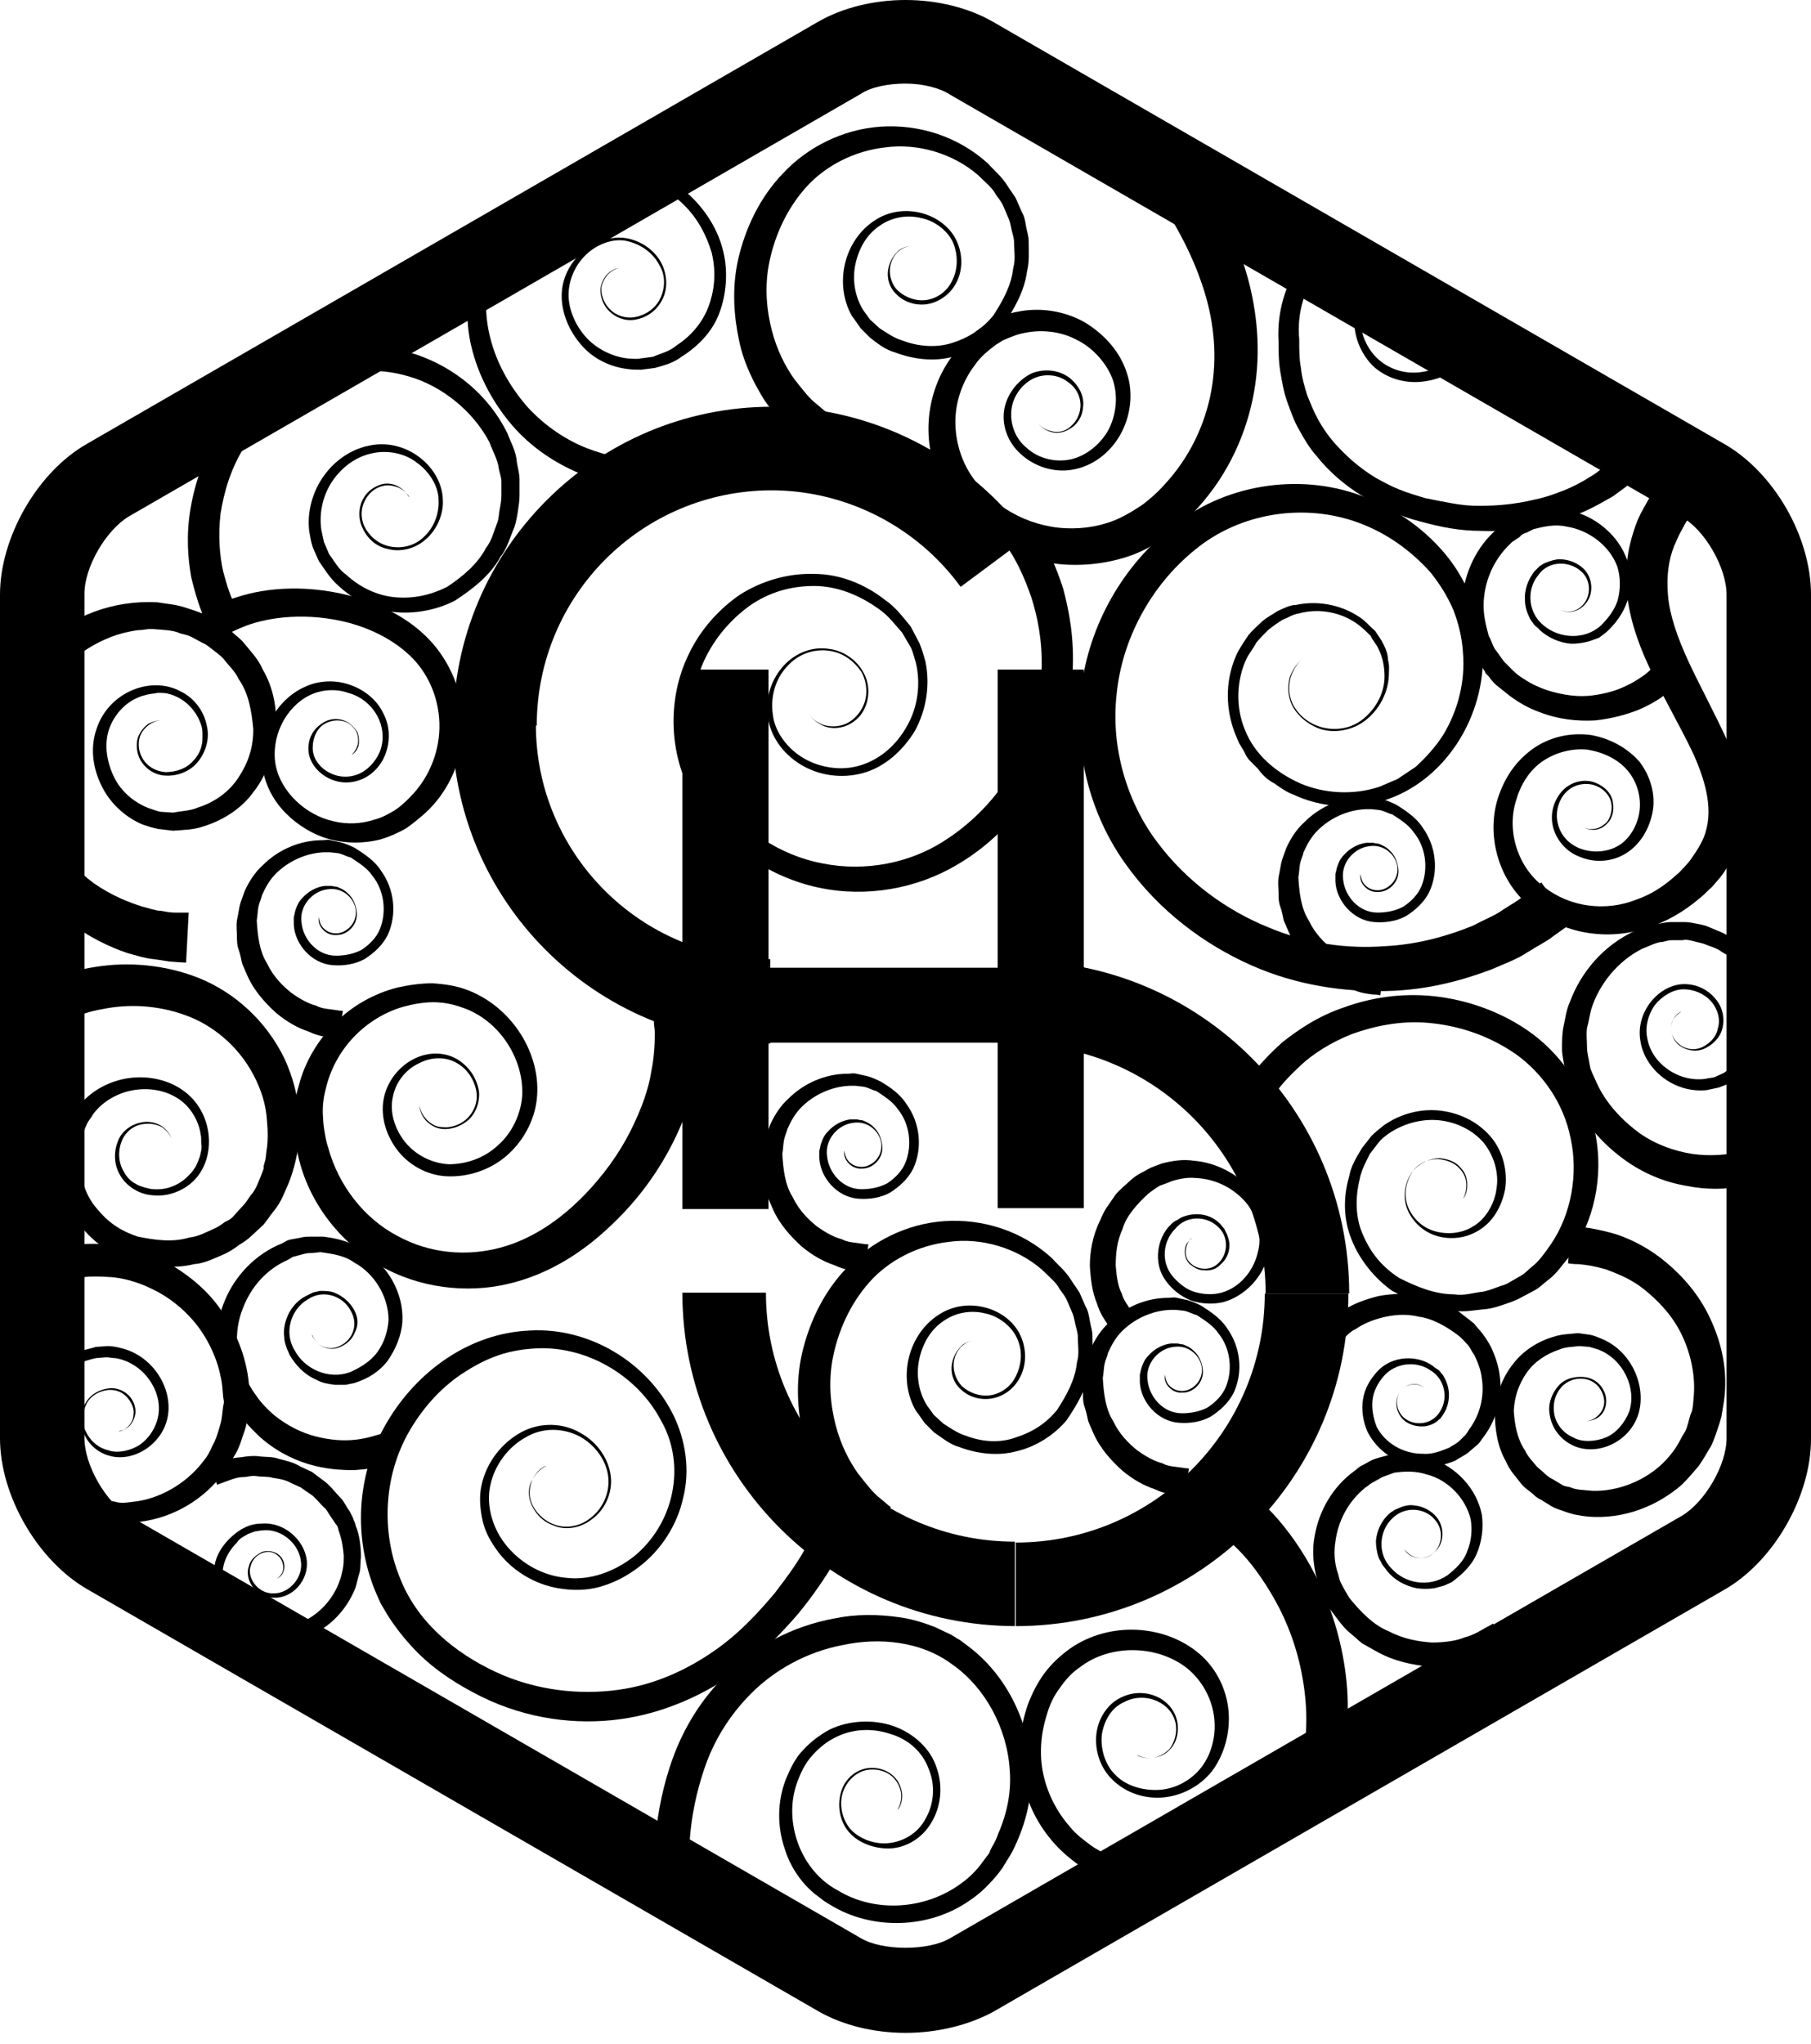
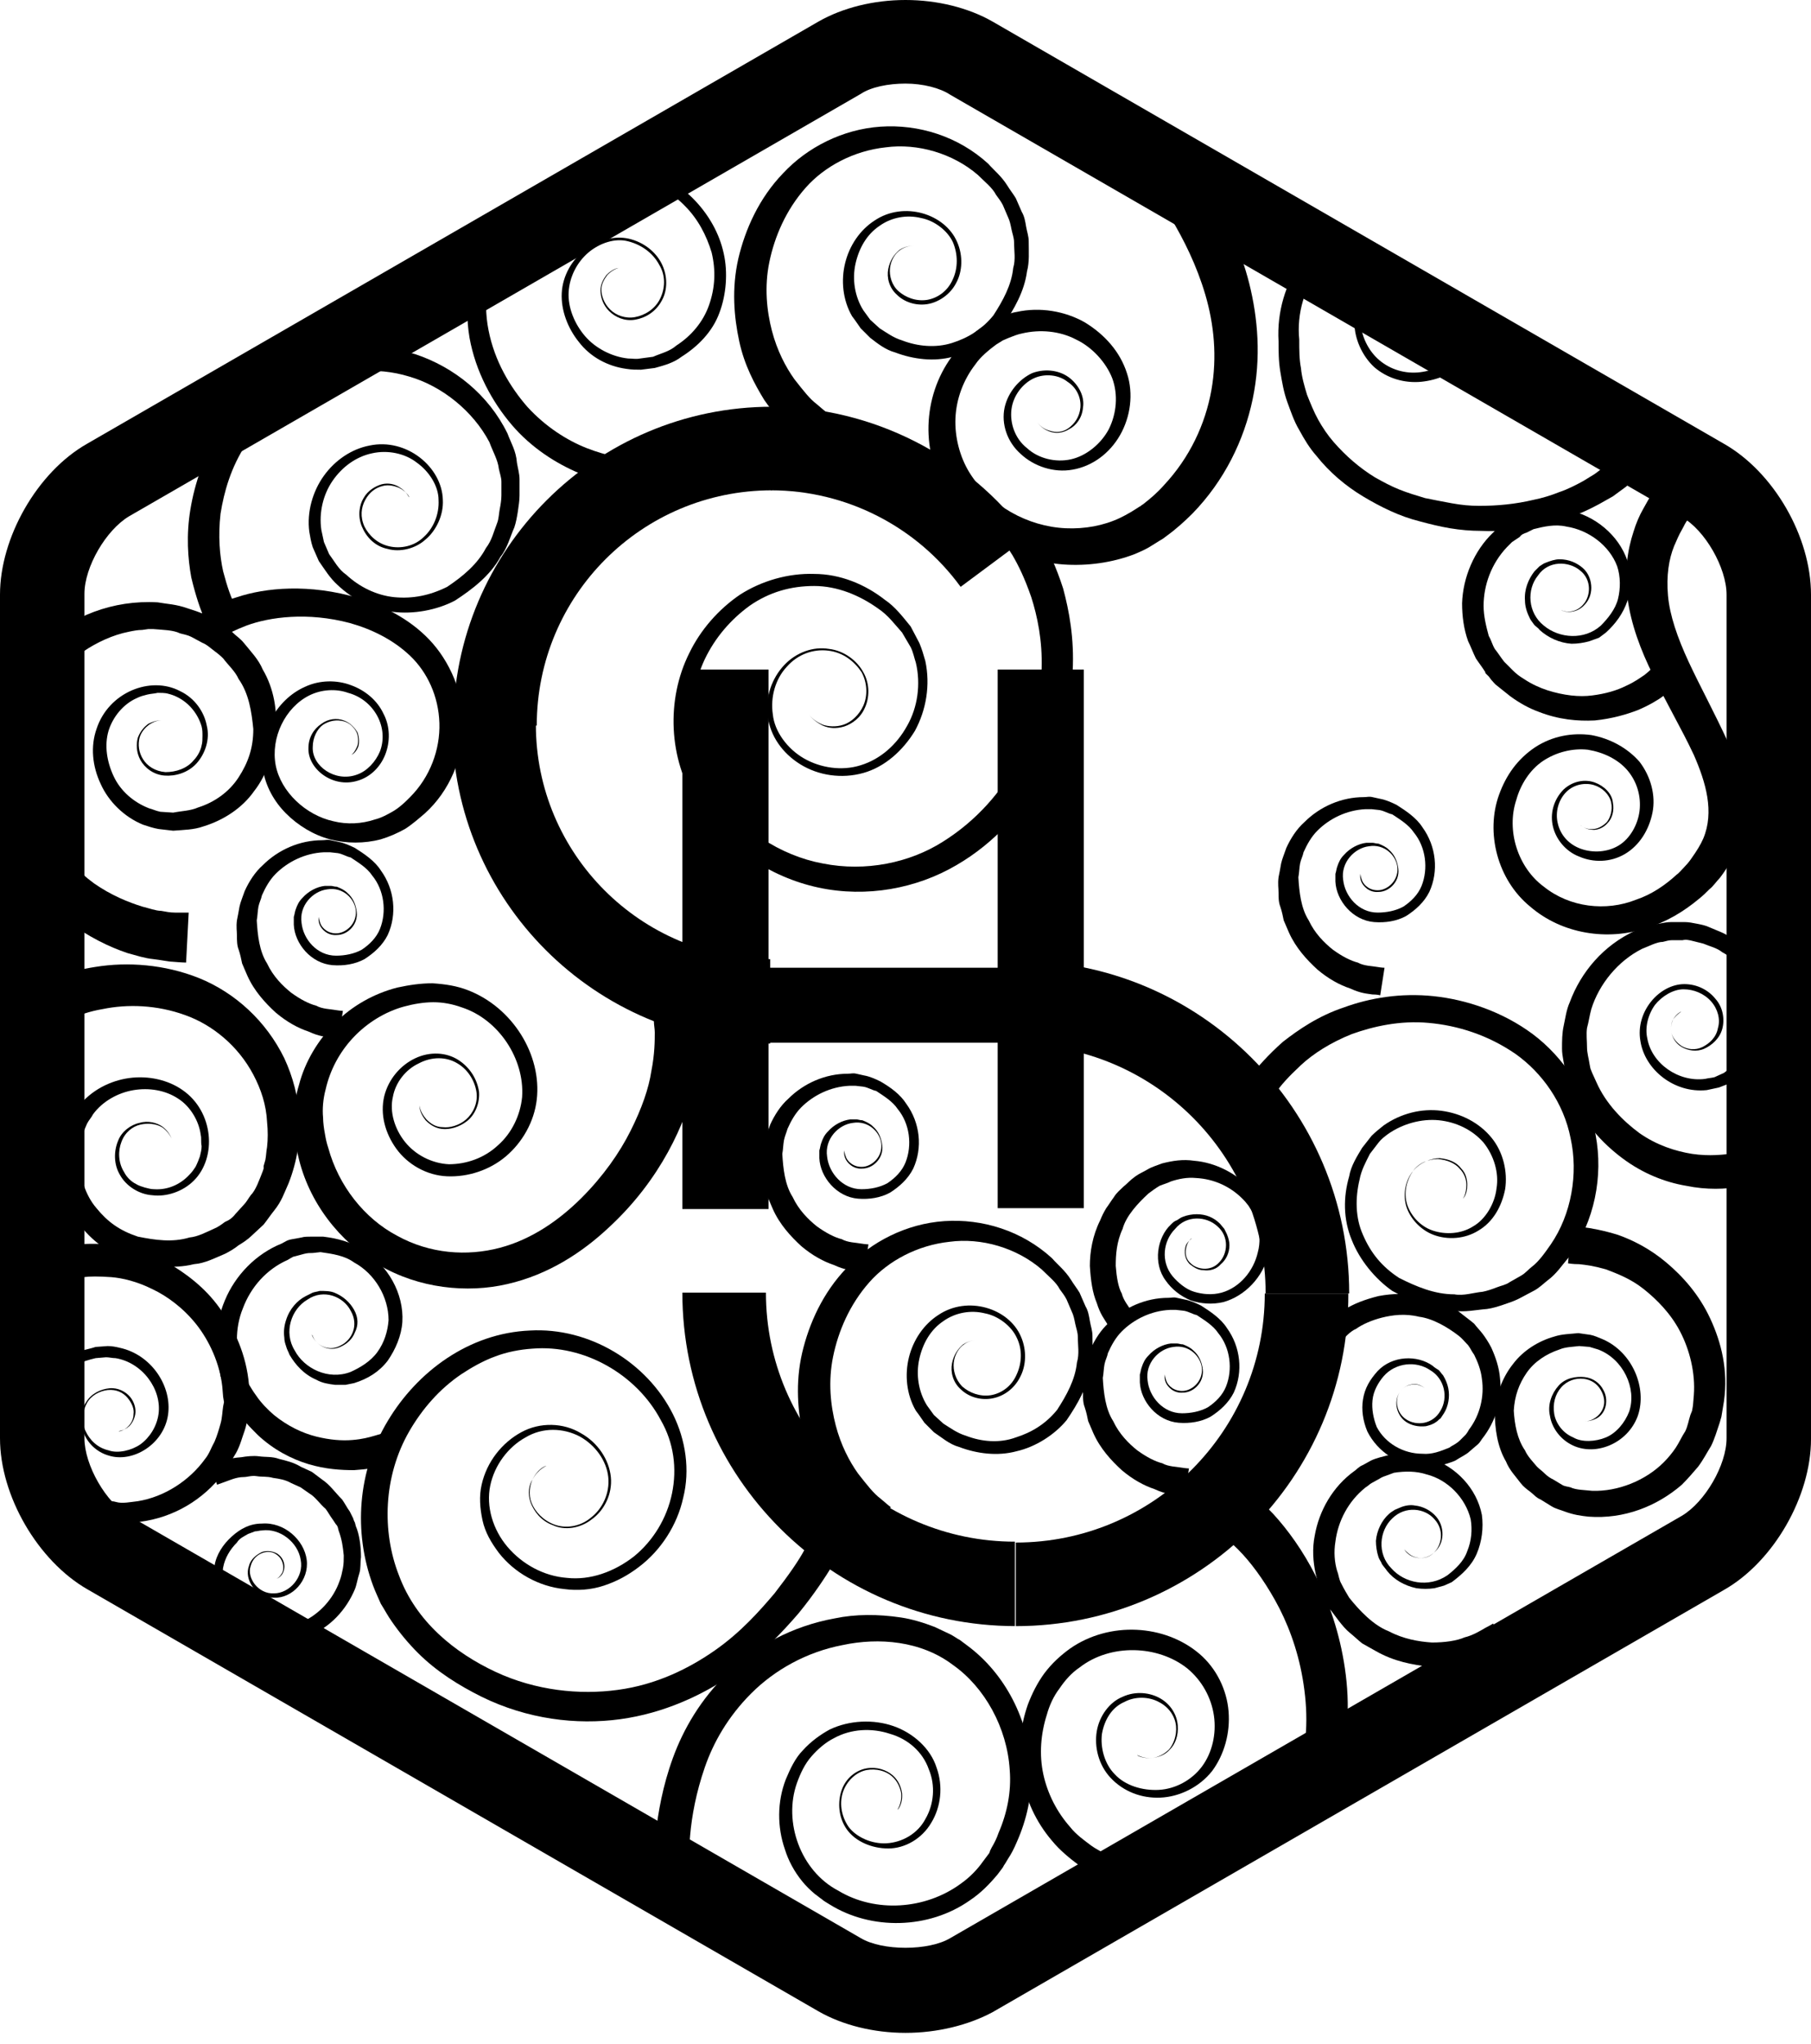
<svg xmlns="http://www.w3.org/2000/svg" width="70" height="79" viewBox="0 0 70 79" fill="none">
  <path d="M26.974 18.649C26.974 18.649 26.808 18.683 26.442 18.749C26.108 18.816 25.509 18.882 24.81 18.849C24.11 18.782 23.278 18.649 22.379 18.283C21.513 17.917 20.547 17.317 19.781 16.418C19.015 15.519 18.383 14.353 18.149 13.055C17.916 11.689 18.149 10.191 18.949 8.959C19.748 7.693 21.047 6.761 22.578 6.428C24.11 6.095 25.809 6.627 26.874 7.76C27.407 8.326 27.807 9.025 27.973 9.791C28.14 10.524 28.073 11.39 27.807 12.089C27.54 12.822 26.974 13.388 26.342 13.787C26.042 14.02 25.675 14.12 25.309 14.22L24.776 14.287C24.61 14.287 24.41 14.287 24.21 14.254C23.478 14.154 22.812 13.787 22.379 13.221C21.946 12.688 21.679 11.989 21.713 11.323C21.746 10.657 22.112 10.024 22.612 9.658C23.111 9.292 23.711 9.092 24.31 9.225C24.876 9.358 25.343 9.725 25.576 10.191C25.809 10.657 25.809 11.223 25.576 11.623C25.343 12.056 24.943 12.289 24.543 12.355C24.144 12.422 23.777 12.255 23.544 12.022C23.311 11.789 23.211 11.489 23.211 11.223C23.211 10.957 23.344 10.757 23.444 10.624C23.711 10.357 23.911 10.357 23.911 10.357C23.911 10.357 23.711 10.39 23.478 10.624C23.378 10.757 23.244 10.957 23.244 11.19C23.244 11.423 23.344 11.723 23.578 11.956C23.811 12.189 24.177 12.322 24.543 12.255C24.91 12.189 25.309 11.956 25.509 11.556C25.709 11.156 25.742 10.657 25.476 10.224C25.243 9.791 24.81 9.458 24.277 9.325C23.777 9.192 23.178 9.391 22.745 9.758C22.312 10.124 22.012 10.69 21.979 11.29C21.946 11.889 22.212 12.522 22.612 12.988C23.011 13.454 23.644 13.787 24.277 13.854C24.443 13.854 24.577 13.887 24.743 13.854L25.243 13.787C25.542 13.654 25.875 13.588 26.142 13.354C26.708 12.988 27.174 12.455 27.407 11.789C27.64 11.123 27.674 10.457 27.507 9.758C27.307 9.092 26.974 8.459 26.475 7.96C25.509 6.96 24.011 6.528 22.678 6.861C21.346 7.16 20.181 8.059 19.515 9.158C18.849 10.257 18.649 11.589 18.882 12.755C19.115 13.954 19.715 14.953 20.381 15.719C21.08 16.485 21.913 17.017 22.678 17.317C23.444 17.617 24.177 17.75 24.776 17.784C25.409 17.784 25.809 17.75 26.142 17.684C26.475 17.617 26.675 17.584 26.675 17.584L26.974 18.649Z" fill="black" />
  <path d="M39.895 20.214C39.895 20.214 40.029 20.414 40.262 20.813C40.495 21.213 40.828 21.912 41.094 22.745C41.327 23.611 41.527 24.676 41.461 25.942C41.394 27.174 41.094 28.573 40.328 29.938C39.596 31.27 38.463 32.569 36.965 33.435C35.433 34.334 33.501 34.7 31.637 34.3C29.772 33.901 28.007 32.735 26.941 31.037C25.842 29.338 25.742 27.041 26.641 25.242C27.074 24.343 27.773 23.544 28.606 22.978C29.439 22.445 30.471 22.145 31.47 22.179C32.469 22.179 33.435 22.578 34.201 23.178C34.6 23.444 34.9 23.844 35.2 24.21L35.533 24.843C35.633 25.076 35.699 25.309 35.766 25.542C35.966 26.475 35.799 27.44 35.366 28.24C34.9 29.006 34.201 29.638 33.368 29.871C32.536 30.104 31.637 29.971 30.937 29.538C30.238 29.105 29.772 28.439 29.672 27.673C29.572 26.941 29.838 26.208 30.305 25.709C30.771 25.209 31.437 24.976 32.036 25.076C32.636 25.142 33.135 25.542 33.368 25.975C33.635 26.441 33.601 26.974 33.435 27.34C33.268 27.74 32.935 27.973 32.636 28.073C32.303 28.173 32.036 28.14 31.803 28.04C31.403 27.84 31.27 27.607 31.27 27.607C31.27 27.607 31.403 27.84 31.803 28.006C32.003 28.073 32.303 28.106 32.602 28.006C32.902 27.907 33.202 27.64 33.368 27.274C33.535 26.907 33.535 26.408 33.302 25.975C33.035 25.575 32.602 25.209 32.003 25.142C31.437 25.076 30.837 25.276 30.404 25.775C29.971 26.241 29.772 26.941 29.872 27.607C29.938 28.273 30.438 28.939 31.07 29.305C31.703 29.672 32.536 29.805 33.268 29.572C34.034 29.338 34.667 28.772 35.067 28.04C35.466 27.34 35.599 26.441 35.4 25.609C35.333 25.409 35.3 25.209 35.2 25.009L34.867 24.443C34.567 24.11 34.334 23.777 33.934 23.511C33.235 23.011 32.369 22.645 31.47 22.645C30.571 22.645 29.738 22.878 28.972 23.411C28.24 23.944 27.64 24.643 27.241 25.476C26.475 27.107 26.608 29.105 27.607 30.571C28.573 32.036 30.171 33.068 31.803 33.368C33.468 33.701 35.166 33.335 36.432 32.535C37.764 31.703 38.73 30.571 39.362 29.372C39.995 28.173 40.228 26.941 40.262 25.842C40.295 24.743 40.095 23.81 39.862 23.078C39.596 22.312 39.362 21.846 39.129 21.446C38.896 21.08 38.763 20.88 38.763 20.88L39.895 20.214Z" fill="black" />
  <path d="M48.021 42.026C48.021 42.026 48.154 41.859 48.354 41.56C48.587 41.26 49.02 40.761 49.586 40.261C50.185 39.795 50.951 39.262 51.95 38.929C52.95 38.563 54.148 38.363 55.414 38.496C56.679 38.629 58.078 39.095 59.243 39.961C60.442 40.86 61.375 42.259 61.675 43.858C61.974 45.456 61.641 47.188 60.642 48.586C60.376 48.886 60.176 49.219 59.81 49.486C59.643 49.619 59.477 49.785 59.277 49.885L58.711 50.185C58.511 50.285 58.311 50.351 58.111 50.418C57.911 50.485 57.712 50.551 57.478 50.584C57.046 50.618 56.613 50.718 56.213 50.651C55.347 50.651 54.548 50.285 53.815 49.885C53.149 49.419 52.55 48.686 52.25 47.92C51.917 47.121 51.917 46.255 52.15 45.456C52.217 45.056 52.45 44.69 52.65 44.357L53.016 43.891C53.149 43.758 53.316 43.624 53.482 43.491C54.148 43.025 54.948 42.825 55.714 42.925C56.48 43.025 57.179 43.391 57.645 43.958C58.111 44.524 58.278 45.289 58.178 45.956C58.045 46.622 57.712 47.221 57.145 47.554C56.613 47.887 55.947 47.92 55.414 47.721C54.881 47.521 54.481 47.054 54.348 46.588C54.215 46.089 54.348 45.589 54.615 45.256C54.881 44.923 55.314 44.757 55.647 44.757C56.013 44.79 56.313 44.923 56.48 45.156C56.679 45.356 56.713 45.623 56.713 45.789C56.713 46.189 56.546 46.322 56.546 46.322C56.546 46.322 56.679 46.155 56.679 45.789C56.679 45.589 56.613 45.356 56.413 45.156C56.246 44.956 55.947 44.823 55.58 44.79C55.247 44.79 54.848 44.923 54.615 45.256C54.382 45.589 54.248 46.056 54.382 46.522C54.515 46.955 54.881 47.388 55.38 47.554C55.88 47.721 56.48 47.687 56.946 47.388C57.412 47.121 57.778 46.522 57.845 45.922C57.945 45.323 57.745 44.657 57.345 44.157C56.912 43.658 56.28 43.358 55.614 43.291C54.948 43.225 54.215 43.425 53.649 43.824C53.516 43.924 53.382 44.024 53.282 44.157L52.95 44.59C52.783 44.923 52.617 45.223 52.55 45.589C52.383 46.289 52.383 47.054 52.683 47.721C52.983 48.42 53.416 48.953 54.082 49.386C54.748 49.719 55.447 50.018 56.213 50.018C56.579 50.085 56.946 49.952 57.312 49.918C57.478 49.885 57.678 49.819 57.845 49.752C58.011 49.685 58.211 49.652 58.344 49.552L58.811 49.286C58.977 49.186 59.077 49.053 59.21 48.953C59.477 48.753 59.71 48.42 59.943 48.087C60.742 46.921 61.008 45.356 60.709 43.991C60.442 42.625 59.61 41.46 58.578 40.727C57.512 39.995 56.346 39.628 55.214 39.528C54.115 39.428 53.083 39.662 52.25 39.961C51.418 40.294 50.752 40.727 50.285 41.16C49.786 41.626 49.519 41.926 49.286 42.259C49.087 42.559 48.953 42.725 48.953 42.725L48.021 42.026Z" fill="black" />
  <path d="M25.309 73.396C25.309 73.396 25.309 73.163 25.276 72.764C25.276 72.364 25.276 71.665 25.343 70.865C25.442 70.033 25.609 69.034 26.009 67.935C26.408 66.836 27.074 65.67 28.14 64.638C29.172 63.639 30.604 62.84 32.269 62.54C33.069 62.373 33.934 62.373 34.833 62.507C35.266 62.573 35.699 62.706 36.132 62.873C36.332 62.973 36.565 63.073 36.765 63.173L36.931 63.273C37.031 63.339 37.031 63.339 37.098 63.373L37.364 63.572C38.863 64.671 39.795 66.503 39.862 68.401C39.895 69.367 39.696 70.299 39.296 71.198C39.196 71.432 39.096 71.631 38.963 71.831L38.863 71.998C38.796 72.098 38.796 72.098 38.763 72.164L38.563 72.431C38.23 72.83 37.897 73.163 37.498 73.43C35.899 74.562 33.668 74.595 32.069 73.596C31.97 73.53 31.836 73.463 31.77 73.396C31.67 73.33 31.603 73.263 31.503 73.197C31.303 73.03 31.137 72.864 31.004 72.697C30.704 72.331 30.471 71.898 30.338 71.465C30.038 70.599 30.038 69.633 30.371 68.767C30.538 68.368 30.737 67.935 31.037 67.635C31.337 67.302 31.703 67.036 32.069 66.836C32.835 66.47 33.768 66.436 34.534 66.703C35.3 66.969 35.966 67.569 36.199 68.301C36.465 69.034 36.365 69.833 35.999 70.433C35.633 71.065 34.967 71.432 34.334 71.432C33.701 71.432 33.069 71.165 32.735 70.699C32.402 70.233 32.369 69.633 32.536 69.167C32.702 68.701 33.102 68.401 33.501 68.335C33.901 68.268 34.267 68.401 34.5 68.601C34.733 68.801 34.833 69.067 34.867 69.3C34.9 69.733 34.7 69.933 34.7 69.933C34.667 69.933 34.867 69.733 34.833 69.3C34.8 69.1 34.7 68.834 34.467 68.634C34.234 68.434 33.868 68.335 33.501 68.401C33.135 68.468 32.769 68.767 32.602 69.2C32.436 69.633 32.502 70.166 32.802 70.599C33.102 70.999 33.701 71.265 34.267 71.232C34.867 71.198 35.466 70.865 35.766 70.299C36.099 69.733 36.166 69.001 35.899 68.368C35.666 67.702 35.1 67.202 34.401 67.002C33.701 66.769 32.902 66.803 32.236 67.169C31.903 67.335 31.603 67.602 31.37 67.868C31.104 68.168 30.937 68.534 30.804 68.901C30.271 70.399 30.937 72.297 32.402 73.063C33.834 73.929 35.766 73.796 37.131 72.797C37.464 72.564 37.764 72.264 37.997 71.931L38.197 71.665C38.23 71.631 38.264 71.565 38.264 71.531L38.33 71.398C38.43 71.232 38.53 71.032 38.596 70.832C38.929 70.066 39.096 69.234 39.029 68.401C38.929 66.769 38.064 65.204 36.831 64.338C35.599 63.406 33.968 63.273 32.569 63.572C31.17 63.839 29.938 64.538 29.039 65.437C28.14 66.336 27.574 67.335 27.241 68.301C26.908 69.267 26.741 70.166 26.675 70.932C26.608 71.698 26.608 72.231 26.641 72.664C26.674 73.097 26.675 73.296 26.675 73.296L25.309 73.396Z" fill="black" />
-   <path d="M60.709 35.699C60.709 35.699 60.476 35.866 60.009 36.199C59.81 36.365 59.41 36.565 59.044 36.798C58.644 37.065 58.178 37.231 57.645 37.464C56.579 37.864 55.214 38.264 53.582 38.297C51.984 38.33 50.152 38.097 48.354 37.298C46.556 36.498 44.791 35.2 43.492 33.368C42.16 31.503 41.494 29.072 41.794 26.608C42.093 24.177 43.392 21.812 45.457 20.247C47.488 18.649 50.452 18.249 52.85 19.248C54.048 19.715 55.147 20.514 55.947 21.513C56.346 22.012 56.679 22.612 56.912 23.211C57.145 23.811 57.279 24.443 57.312 25.109C57.445 27.674 55.847 30.204 53.482 30.937C52.317 31.303 51.051 31.204 49.986 30.704C49.719 30.604 49.486 30.438 49.253 30.271C48.987 30.138 48.787 29.938 48.62 29.705L48.321 29.405C48.187 29.272 48.154 29.172 48.087 29.039L47.888 28.706L47.721 28.306C47.322 27.241 47.388 26.108 47.854 25.176C47.988 24.943 48.121 24.743 48.254 24.543C48.42 24.343 48.62 24.177 48.787 24.01C48.987 23.844 49.186 23.744 49.386 23.611C49.619 23.511 49.852 23.378 50.086 23.378C51.018 23.178 51.984 23.411 52.683 23.944C52.85 24.077 52.983 24.244 53.149 24.377C53.282 24.576 53.382 24.71 53.482 24.91C53.582 25.109 53.649 25.309 53.649 25.509C53.715 25.709 53.682 25.909 53.682 26.108C53.649 26.874 53.216 27.54 52.683 27.907C52.15 28.273 51.451 28.34 50.951 28.14C50.452 27.94 50.086 27.574 49.919 27.207C49.752 26.808 49.786 26.441 49.852 26.175C50.052 25.642 50.352 25.476 50.352 25.442C50.385 25.442 50.086 25.609 49.886 26.175C49.819 26.441 49.786 26.808 49.952 27.174C50.119 27.54 50.485 27.907 50.985 28.073C51.484 28.24 52.117 28.206 52.617 27.84C53.116 27.474 53.516 26.841 53.516 26.142C53.516 25.775 53.449 25.409 53.282 25.076C53.216 24.91 53.049 24.743 52.983 24.576C52.85 24.443 52.716 24.31 52.55 24.177C51.917 23.677 51.018 23.478 50.185 23.711C49.952 23.744 49.786 23.877 49.586 23.944C49.419 24.044 49.186 24.21 49.02 24.343C48.853 24.51 48.687 24.676 48.554 24.843C48.454 25.043 48.287 25.243 48.187 25.442C47.788 26.275 47.754 27.341 48.121 28.206C48.487 29.139 49.286 29.838 50.252 30.271C51.184 30.671 52.317 30.737 53.316 30.404C53.549 30.304 53.782 30.204 54.015 30.105L54.715 29.638C55.114 29.272 55.48 28.872 55.78 28.406C56.346 27.474 56.646 26.341 56.546 25.209C56.513 24.643 56.38 24.11 56.18 23.578C55.947 23.045 55.68 22.612 55.314 22.145C54.548 21.28 53.615 20.614 52.55 20.214C50.419 19.415 47.921 19.814 46.189 21.246C44.458 22.645 43.359 24.743 43.159 26.841C42.926 28.939 43.592 31.037 44.724 32.536C45.89 34.101 47.455 35.2 49.02 35.833C50.585 36.498 52.15 36.665 53.516 36.565C54.881 36.498 56.047 36.132 56.946 35.766C57.379 35.533 57.812 35.366 58.078 35.166C58.378 34.967 58.644 34.833 58.877 34.634C59.343 34.301 59.577 34.101 59.577 34.101L60.709 35.699Z" fill="black" />
  <path d="M30.937 17.05C30.937 17.05 30.804 16.917 30.571 16.684C30.338 16.451 29.905 15.985 29.538 15.452C29.172 14.852 28.773 14.12 28.573 13.187C28.373 12.255 28.273 11.156 28.539 9.99C28.806 8.858 29.339 7.659 30.271 6.693C31.203 5.694 32.569 4.995 34.034 4.895C35.499 4.795 37.031 5.261 38.197 6.327C38.43 6.593 38.696 6.793 38.929 7.16C39.029 7.326 39.163 7.493 39.263 7.659L39.496 8.192C39.596 8.358 39.629 8.558 39.662 8.758C39.696 8.958 39.762 9.124 39.762 9.324C39.762 9.724 39.795 10.123 39.696 10.49C39.596 11.256 39.196 11.955 38.763 12.588C38.297 13.154 37.564 13.62 36.831 13.787C36.099 13.986 35.3 13.886 34.6 13.62C34.234 13.52 33.934 13.287 33.635 13.054L33.268 12.688C33.168 12.554 33.068 12.388 32.935 12.221C32.569 11.589 32.502 10.823 32.669 10.157C32.835 9.491 33.235 8.891 33.801 8.525C34.933 7.759 36.532 8.258 36.998 9.357C37.231 9.89 37.198 10.49 36.965 10.923C36.732 11.389 36.265 11.689 35.833 11.755C35.366 11.822 34.933 11.655 34.667 11.389C34.367 11.122 34.267 10.723 34.334 10.39C34.401 10.057 34.567 9.824 34.767 9.657C34.967 9.524 35.2 9.491 35.366 9.491C35.699 9.557 35.833 9.69 35.833 9.69C35.833 9.69 35.699 9.557 35.366 9.491C35.2 9.491 35 9.524 34.8 9.657C34.6 9.79 34.434 10.057 34.401 10.357C34.367 10.656 34.467 11.023 34.733 11.256C35 11.489 35.4 11.655 35.833 11.589C36.232 11.522 36.632 11.256 36.831 10.789C37.031 10.357 37.031 9.824 36.831 9.357C36.632 8.925 36.132 8.525 35.599 8.425C35.066 8.292 34.467 8.392 34.001 8.725C33.501 9.058 33.202 9.591 33.068 10.19C32.935 10.789 33.035 11.456 33.368 11.988C33.468 12.121 33.535 12.221 33.635 12.355L34.001 12.688C34.267 12.854 34.534 13.054 34.867 13.154C35.466 13.387 36.166 13.454 36.798 13.254C37.431 13.054 37.964 12.721 38.397 12.188C38.763 11.622 39.096 11.023 39.163 10.357C39.263 10.024 39.196 9.69 39.196 9.357C39.196 9.191 39.129 9.024 39.096 8.858C39.063 8.691 39.029 8.525 38.963 8.392L38.763 7.925C38.696 7.792 38.596 7.659 38.497 7.526C38.363 7.259 38.064 7.026 37.797 6.76C36.831 5.927 35.466 5.528 34.234 5.694C33.002 5.827 31.87 6.427 31.137 7.259C30.371 8.125 29.938 9.158 29.738 10.123C29.538 11.089 29.638 12.022 29.838 12.787C30.038 13.553 30.371 14.186 30.704 14.652C31.07 15.119 31.303 15.418 31.57 15.618C31.836 15.851 31.97 15.951 31.97 15.951L30.937 17.05Z" fill="black" />
  <path d="M33.401 59.344C33.401 59.344 33.268 59.211 33.035 58.978C32.769 58.745 32.369 58.278 32.003 57.746C31.637 57.146 31.237 56.413 31.037 55.481C30.837 54.549 30.737 53.45 31.004 52.284C31.27 51.152 31.803 49.953 32.736 48.987C33.668 47.988 35.033 47.289 36.498 47.189C37.964 47.089 39.496 47.555 40.661 48.621C40.894 48.887 41.161 49.087 41.394 49.453C41.494 49.62 41.627 49.786 41.727 49.953L41.96 50.486C42.06 50.652 42.093 50.852 42.127 51.052C42.16 51.252 42.226 51.418 42.226 51.618C42.226 52.018 42.26 52.384 42.16 52.784C42.06 53.55 41.66 54.249 41.227 54.882C40.761 55.448 40.029 55.914 39.296 56.081C38.563 56.28 37.764 56.18 37.065 55.914C36.698 55.814 36.399 55.548 36.099 55.348L35.733 54.982C35.633 54.848 35.533 54.682 35.4 54.515C35.033 53.883 34.967 53.117 35.133 52.451C35.3 51.785 35.699 51.185 36.265 50.819C37.398 50.053 38.996 50.553 39.462 51.651C39.696 52.184 39.662 52.784 39.429 53.217C39.196 53.683 38.763 53.983 38.297 54.049C37.831 54.116 37.398 53.949 37.131 53.683C36.832 53.416 36.732 53.017 36.798 52.684C36.865 52.351 37.031 52.118 37.231 51.951C37.431 51.818 37.664 51.785 37.831 51.785C38.164 51.851 38.297 51.984 38.297 51.984C38.297 51.984 38.164 51.851 37.831 51.785C37.664 51.785 37.431 51.818 37.264 51.951C37.065 52.084 36.898 52.351 36.865 52.651C36.832 52.95 36.931 53.316 37.198 53.583C37.464 53.816 37.864 53.983 38.297 53.916C38.697 53.849 39.096 53.583 39.296 53.117C39.496 52.684 39.529 52.151 39.296 51.685C39.096 51.252 38.597 50.852 38.064 50.752C37.531 50.619 36.931 50.719 36.465 51.052C35.966 51.385 35.666 51.918 35.533 52.517C35.4 53.117 35.499 53.783 35.833 54.316C35.932 54.449 35.999 54.549 36.099 54.682L36.465 55.015C36.732 55.181 36.998 55.381 37.331 55.481C37.931 55.714 38.63 55.781 39.263 55.548C39.895 55.348 40.428 55.015 40.861 54.482C41.227 53.916 41.56 53.316 41.627 52.651C41.727 52.317 41.66 51.984 41.66 51.651C41.66 51.485 41.594 51.318 41.56 51.152C41.527 50.985 41.494 50.819 41.427 50.686L41.227 50.219C41.161 50.086 41.061 49.953 40.961 49.82C40.828 49.553 40.528 49.32 40.262 49.054C39.296 48.221 37.931 47.822 36.698 47.988C35.466 48.121 34.334 48.721 33.601 49.553C32.835 50.419 32.402 51.452 32.203 52.417C32.003 53.383 32.103 54.316 32.303 55.081C32.502 55.847 32.835 56.48 33.168 56.946C33.535 57.413 33.768 57.712 34.034 57.912C34.301 58.145 34.434 58.245 34.434 58.245L33.401 59.344Z" fill="black" />
  <path d="M62.807 17.284L62.407 17.683L62.041 18.016L61.641 18.316L61.208 18.582C60.909 18.749 60.576 18.915 60.276 19.015C59.943 19.148 59.61 19.248 59.277 19.315C58.578 19.482 57.878 19.548 57.179 19.548C56.812 19.548 56.48 19.515 56.113 19.448C55.747 19.382 55.414 19.315 55.081 19.248C54.748 19.148 54.415 19.049 54.082 18.915C53.749 18.782 53.449 18.616 53.149 18.449C52.55 18.083 52.017 17.617 51.551 17.084C51.318 16.817 51.118 16.518 50.951 16.218C50.785 15.918 50.652 15.585 50.519 15.252C50.419 14.919 50.319 14.586 50.285 14.22C50.219 13.887 50.219 13.521 50.219 13.154V13.121C50.119 12.122 50.419 11.089 51.051 10.29C50.818 10.224 50.552 10.157 50.319 10.057C49.686 10.956 49.353 12.055 49.419 13.188V13.154C49.419 13.554 49.419 13.953 49.486 14.353C49.553 14.753 49.619 15.152 49.752 15.519C49.886 15.885 50.019 16.285 50.219 16.617C50.419 16.984 50.618 17.317 50.885 17.617C51.384 18.249 52.017 18.782 52.683 19.182C53.016 19.382 53.382 19.581 53.749 19.748C54.115 19.914 54.481 20.048 54.881 20.148C55.247 20.247 55.647 20.347 56.047 20.414C56.446 20.48 56.846 20.514 57.212 20.514C58.011 20.547 58.777 20.48 59.577 20.314C59.976 20.214 60.343 20.114 60.709 19.981C61.075 19.848 61.441 19.681 61.808 19.482L62.341 19.182L62.84 18.816L63.306 18.416L63.706 18.016L62.807 17.284Z" fill="black" />
  <path d="M54.948 14.752C55.58 14.685 56.213 14.419 56.679 13.953C56.946 13.72 57.145 13.42 57.312 13.087C57.145 13.087 57.012 13.054 56.846 13.021C56.713 13.254 56.579 13.453 56.38 13.653C55.98 14.053 55.447 14.319 54.881 14.386C54.315 14.452 53.749 14.286 53.316 13.92C52.883 13.553 52.617 12.987 52.583 12.421C52.583 11.955 52.816 11.489 53.183 11.156C53.116 11.122 53.049 11.089 52.983 11.056C52.583 11.389 52.35 11.888 52.35 12.454C52.35 13.087 52.65 13.753 53.116 14.186C53.616 14.619 54.282 14.819 54.948 14.752Z" fill="black" />
  <path d="M48.287 10.956C47.954 9.624 47.388 8.492 46.855 7.526C46.289 6.594 45.756 5.794 45.257 5.195C45.024 5.262 44.757 5.295 44.491 5.295C43.625 5.295 42.959 4.962 42.459 4.496L42.226 4.695C42.226 4.695 42.36 4.862 42.659 5.128C42.959 5.428 43.292 5.794 43.758 6.361C44.224 6.893 44.724 7.593 45.257 8.425C45.756 9.258 46.256 10.257 46.589 11.389C46.922 12.521 47.055 13.787 46.822 15.085C46.589 16.384 45.989 17.683 44.99 18.749C44.757 19.015 44.491 19.248 44.191 19.481L44.091 19.548C44.125 19.548 44.025 19.581 43.991 19.614L43.725 19.781C43.558 19.881 43.425 19.948 43.292 20.014C42.659 20.314 41.927 20.447 41.194 20.414C39.729 20.347 38.264 19.548 37.464 18.249C37.098 17.65 36.898 16.884 36.931 16.151C36.965 15.418 37.231 14.686 37.697 14.086C37.897 13.787 38.23 13.52 38.497 13.32L38.763 13.154L38.996 13.054C39.163 12.988 39.329 12.921 39.496 12.888C40.195 12.721 40.961 12.788 41.594 13.121C42.226 13.42 42.759 14.02 42.992 14.619C43.225 15.252 43.159 15.985 42.859 16.584C42.559 17.15 41.993 17.616 41.394 17.75C40.794 17.883 40.128 17.716 39.696 17.317C39.229 16.95 39.029 16.351 39.096 15.818C39.163 15.285 39.529 14.819 39.962 14.619C40.395 14.419 40.928 14.486 41.261 14.752C41.627 14.986 41.793 15.385 41.76 15.752C41.727 16.118 41.527 16.384 41.294 16.551C41.061 16.717 40.794 16.717 40.595 16.651C40.195 16.551 40.095 16.284 40.095 16.318C40.095 16.284 40.195 16.551 40.595 16.684C40.794 16.751 41.061 16.751 41.327 16.584C41.594 16.451 41.827 16.151 41.86 15.752C41.927 15.352 41.727 14.919 41.361 14.619C40.994 14.32 40.428 14.22 39.895 14.419C39.396 14.653 38.963 15.152 38.83 15.752C38.696 16.384 38.929 17.084 39.462 17.55C39.962 18.016 40.728 18.282 41.46 18.149C42.226 18.016 42.892 17.517 43.292 16.817C43.692 16.118 43.825 15.219 43.558 14.419C43.292 13.587 42.693 12.921 41.927 12.455C41.161 12.022 40.195 11.855 39.296 12.055C39.063 12.088 38.863 12.188 38.63 12.255L38.297 12.421L38.03 12.588C37.631 12.854 37.298 13.154 36.998 13.52C35.766 14.952 35.499 17.15 36.498 18.882C36.965 19.681 37.631 20.414 38.43 20.913C39.229 21.413 40.162 21.746 41.094 21.812C42.027 21.879 42.992 21.746 43.858 21.413C44.091 21.313 44.324 21.213 44.524 21.08L44.791 20.913L44.957 20.813L45.09 20.713C45.457 20.447 45.79 20.147 46.089 19.848C47.322 18.582 48.087 17.017 48.42 15.418C48.754 13.82 48.62 12.288 48.287 10.956Z" fill="black" />
  <path d="M8.159 24.443C8.159 24.443 8.092 24.276 7.926 23.944C7.759 23.61 7.559 23.011 7.393 22.312C7.26 21.579 7.193 20.68 7.36 19.681C7.526 18.682 7.892 17.55 8.592 16.517C9.291 15.485 10.323 14.552 11.622 13.953C12.954 13.354 14.553 13.22 16.051 13.687C17.55 14.186 18.882 15.252 19.615 16.75C19.748 17.117 19.948 17.416 19.981 17.883C20.014 18.082 20.081 18.316 20.081 18.515V19.148C20.081 19.348 20.047 19.548 20.014 19.781C19.981 19.981 19.948 20.18 19.881 20.38C19.715 20.747 19.615 21.18 19.348 21.512C18.949 22.245 18.249 22.778 17.583 23.211C16.884 23.577 15.985 23.744 15.185 23.644C14.353 23.544 13.62 23.144 13.054 22.611C12.755 22.345 12.555 22.012 12.322 21.679L12.088 21.146C12.022 20.946 11.989 20.747 11.955 20.547C11.855 19.781 12.088 18.982 12.521 18.382C12.954 17.783 13.587 17.35 14.286 17.217C15.718 16.917 17.084 18.049 17.117 19.315C17.15 19.914 16.851 20.513 16.451 20.846C16.051 21.213 15.452 21.346 14.986 21.213C14.486 21.113 14.153 20.747 13.987 20.347C13.82 19.947 13.887 19.514 14.053 19.248C14.22 18.948 14.52 18.782 14.753 18.715C15.019 18.648 15.252 18.715 15.419 18.815C15.752 19.015 15.785 19.215 15.818 19.215C15.818 19.215 15.752 19.015 15.419 18.848C15.252 18.782 15.019 18.715 14.786 18.782C14.52 18.848 14.286 19.015 14.12 19.315C13.953 19.614 13.92 19.981 14.087 20.347C14.253 20.68 14.586 21.013 15.052 21.113C15.485 21.213 16.018 21.113 16.384 20.747C16.751 20.413 16.984 19.881 16.951 19.315C16.951 18.782 16.584 18.216 16.118 17.883C15.652 17.516 14.986 17.383 14.386 17.516C13.754 17.649 13.221 18.049 12.854 18.582C12.488 19.115 12.322 19.814 12.421 20.48C12.455 20.647 12.488 20.78 12.521 20.946L12.721 21.413C12.921 21.679 13.088 22.012 13.387 22.212C13.887 22.678 14.553 23.011 15.252 23.078C15.951 23.144 16.617 23.011 17.284 22.678C17.883 22.278 18.449 21.812 18.782 21.18C19.015 20.88 19.082 20.547 19.215 20.214C19.282 20.047 19.282 19.847 19.315 19.681C19.348 19.514 19.381 19.315 19.381 19.148V18.615C19.381 18.449 19.315 18.282 19.282 18.116C19.248 17.783 19.049 17.45 18.915 17.083C18.283 15.884 17.084 14.919 15.818 14.552C14.52 14.153 13.154 14.319 12.088 14.852C10.956 15.385 10.124 16.251 9.524 17.15C8.925 18.049 8.658 19.015 8.525 19.847C8.425 20.713 8.492 21.479 8.625 22.079C8.792 22.711 8.925 23.078 9.091 23.411C9.258 23.744 9.358 23.91 9.358 23.91L8.159 24.443Z" fill="black" />
  <path d="M7.493 23.91C7.493 23.91 7.593 23.843 7.892 23.644C8.192 23.477 8.592 23.244 9.158 23.078C10.257 22.711 11.955 22.545 13.853 23.111C14.786 23.41 15.785 23.877 16.584 24.709C17.383 25.542 17.916 26.774 17.916 28.006C17.916 29.272 17.383 30.57 16.418 31.436C16.184 31.636 15.918 31.869 15.652 32.036C15.352 32.202 15.052 32.335 14.719 32.435C14.086 32.602 13.387 32.602 12.755 32.435C12.122 32.269 11.522 31.902 11.056 31.436C10.59 30.97 10.257 30.37 10.157 29.704C9.924 28.406 10.656 27.04 11.789 26.541C12.355 26.274 13.021 26.274 13.554 26.474C14.12 26.674 14.586 27.074 14.819 27.573C15.086 28.073 15.086 28.672 14.886 29.172C14.686 29.671 14.286 30.038 13.82 30.171C12.854 30.47 11.889 29.704 11.922 28.905C11.922 28.506 12.122 28.173 12.421 27.973C12.688 27.773 13.021 27.74 13.287 27.84C13.554 27.939 13.72 28.139 13.82 28.306C13.887 28.506 13.887 28.705 13.853 28.839C13.754 29.105 13.587 29.172 13.587 29.172C13.587 29.172 13.72 29.072 13.82 28.805C13.853 28.672 13.853 28.472 13.787 28.306C13.687 28.106 13.52 27.939 13.287 27.873C13.021 27.806 12.755 27.84 12.488 28.006C12.255 28.173 12.088 28.506 12.088 28.872C12.055 29.605 12.954 30.237 13.787 29.938C14.186 29.804 14.519 29.438 14.686 29.038C14.852 28.605 14.819 28.106 14.586 27.673C14.353 27.24 13.953 26.907 13.454 26.774C12.988 26.607 12.421 26.641 11.955 26.874C11.023 27.34 10.457 28.506 10.656 29.571C10.856 30.604 11.822 31.503 12.888 31.736C13.421 31.869 13.987 31.836 14.486 31.669C14.752 31.603 14.986 31.47 15.219 31.336C15.485 31.17 15.652 31.003 15.851 30.803C16.617 30.038 17.017 28.972 16.984 27.939C16.951 26.907 16.517 25.975 15.851 25.342C15.185 24.709 14.353 24.31 13.52 24.076C11.889 23.644 10.423 23.843 9.524 24.176C9.091 24.343 8.758 24.509 8.558 24.643C8.359 24.742 8.225 24.876 8.225 24.876L7.493 23.91Z" fill="black" />
  <path d="M27.041 39.196C27.041 39.196 27.041 39.263 27.041 39.363C27.041 39.463 27.074 39.596 27.074 39.862C27.074 40.329 27.041 40.995 26.874 41.794C26.508 43.392 25.542 45.59 23.511 47.455C22.512 48.388 21.213 49.254 19.615 49.62C18.049 49.986 16.184 49.786 14.653 48.887C13.121 47.988 11.922 46.456 11.522 44.658C11.456 44.425 11.456 44.192 11.389 43.992C11.356 43.725 11.356 43.559 11.356 43.326C11.356 42.826 11.422 42.36 11.556 41.927C11.789 41.028 12.288 40.196 12.954 39.529C13.62 38.863 14.453 38.397 15.352 38.164C15.818 38.064 16.251 37.998 16.717 37.998C17.217 38.031 17.65 38.097 18.083 38.264C19.814 38.93 20.947 40.762 20.747 42.493C20.647 43.359 20.181 44.158 19.548 44.691C18.915 45.224 18.083 45.49 17.284 45.457C16.484 45.424 15.752 44.991 15.319 44.392C14.886 43.792 14.686 43.059 14.852 42.36C15.019 41.694 15.485 41.161 16.051 40.895C16.617 40.628 17.25 40.662 17.716 40.961C18.183 41.261 18.449 41.727 18.516 42.194C18.549 42.66 18.349 43.093 18.049 43.326C17.75 43.559 17.383 43.659 17.084 43.626C16.784 43.592 16.584 43.426 16.451 43.292C16.184 42.959 16.218 42.726 16.218 42.726C16.218 42.726 16.218 42.959 16.484 43.259C16.617 43.392 16.817 43.559 17.117 43.559C17.383 43.592 17.75 43.492 18.016 43.259C18.282 43.026 18.482 42.627 18.416 42.194C18.349 41.761 18.083 41.328 17.683 41.095C17.25 40.828 16.684 40.828 16.184 41.095C15.685 41.328 15.285 41.827 15.185 42.393C15.052 42.959 15.252 43.626 15.652 44.125C16.051 44.625 16.684 44.958 17.35 44.991C18.016 44.991 18.715 44.758 19.248 44.258C19.781 43.792 20.114 43.093 20.181 42.393C20.281 40.928 19.282 39.396 17.85 38.93C17.483 38.797 17.117 38.73 16.751 38.73C16.384 38.73 15.985 38.797 15.618 38.897C14.886 39.096 14.186 39.529 13.654 40.096C13.121 40.662 12.754 41.361 12.588 42.094C12.488 42.46 12.455 42.86 12.488 43.193C12.488 43.359 12.521 43.626 12.555 43.792C12.588 43.992 12.621 44.158 12.688 44.358C13.088 45.823 14.086 47.089 15.352 47.755C16.617 48.454 18.049 48.554 19.315 48.221C20.58 47.888 21.646 47.122 22.479 46.29C23.311 45.457 23.944 44.558 24.377 43.692C24.81 42.826 25.076 42.06 25.176 41.394C25.309 40.728 25.309 40.196 25.309 39.896C25.309 39.763 25.276 39.596 25.276 39.496C25.276 39.396 25.276 39.33 25.276 39.33L27.041 39.196Z" fill="black" />
  <path d="M47.188 56.913C47.188 56.913 47.222 56.946 47.322 56.979C47.421 57.046 47.521 57.112 47.755 57.246C48.154 57.512 48.654 57.912 49.22 58.511C50.319 59.71 51.584 61.741 51.984 64.472C52.184 65.837 52.15 67.369 51.584 68.901C51.018 70.4 44.624 73.43 42.926 72.731C42.726 72.664 42.493 72.531 42.293 72.431C42.06 72.298 41.927 72.231 41.727 72.098C41.327 71.798 40.961 71.499 40.661 71.132C40.062 70.433 39.629 69.534 39.496 68.602C39.329 67.669 39.429 66.737 39.729 65.871C39.895 65.438 40.095 65.038 40.361 64.672C40.661 64.272 40.994 63.972 41.361 63.706C42.892 62.641 45.024 62.774 46.356 63.906C47.022 64.472 47.421 65.305 47.488 66.137C47.555 66.97 47.322 67.802 46.855 68.435C46.356 69.068 45.59 69.434 44.857 69.467C44.125 69.501 43.425 69.234 42.926 68.701C42.459 68.202 42.293 67.502 42.393 66.903C42.493 66.304 42.892 65.771 43.392 65.571C43.892 65.338 44.458 65.404 44.857 65.638C45.257 65.871 45.49 66.27 45.523 66.67C45.557 67.07 45.423 67.403 45.224 67.602C45.024 67.835 44.757 67.902 44.557 67.935C44.158 67.969 43.958 67.802 43.958 67.835C43.958 67.835 44.158 67.969 44.557 67.935C44.757 67.902 44.99 67.802 45.19 67.602C45.357 67.403 45.49 67.07 45.457 66.703C45.423 66.337 45.19 65.971 44.791 65.771C44.424 65.571 43.892 65.538 43.459 65.771C42.992 65.971 42.693 66.437 42.593 67.003C42.526 67.536 42.693 68.168 43.092 68.568C43.492 69.001 44.158 69.201 44.791 69.168C45.423 69.134 46.056 68.801 46.456 68.269C46.855 67.736 47.022 67.003 46.922 66.304C46.822 65.604 46.456 64.938 45.89 64.472C44.757 63.573 42.926 63.506 41.727 64.439C41.427 64.639 41.161 64.938 40.961 65.238C40.728 65.538 40.561 65.904 40.461 66.27C40.228 67.003 40.162 67.802 40.328 68.568C40.495 69.334 40.861 70.033 41.361 70.6C41.594 70.899 41.927 71.132 42.193 71.332C42.326 71.432 42.593 71.565 42.693 71.632C42.859 71.698 43.026 71.798 43.225 71.865C44.657 72.398 46.256 72.231 47.521 71.565C48.82 70.899 49.719 69.8 50.152 68.568C50.585 67.336 50.552 66.037 50.352 64.872C50.152 63.706 49.753 62.674 49.286 61.841C48.82 61.009 48.321 60.343 47.854 59.876C47.388 59.41 46.955 59.111 46.689 58.944C46.556 58.877 46.422 58.778 46.322 58.744C46.223 58.711 46.189 58.678 46.189 58.678L47.188 56.913Z" fill="black" />
  <path d="M64.538 26.709C64.538 26.709 64.439 26.775 64.272 26.908C64.106 27.041 63.706 27.275 63.306 27.441C62.873 27.608 62.307 27.774 61.641 27.841C60.975 27.874 60.242 27.808 59.477 27.508C59.11 27.375 58.744 27.175 58.378 26.908C58.211 26.775 58.045 26.642 57.878 26.509C57.778 26.442 57.712 26.342 57.645 26.276L57.545 26.142L57.478 26.076L57.445 26.043L57.412 26.009V25.976C57.312 25.809 57.179 25.643 57.046 25.443C56.946 25.243 56.846 24.977 56.746 24.777C56.579 24.311 56.513 23.811 56.513 23.312C56.546 22.313 56.979 21.28 57.712 20.581C57.812 20.481 57.878 20.415 58.011 20.315L58.311 20.115C58.411 20.048 58.511 19.982 58.644 19.948L59.044 19.782C59.543 19.649 60.109 19.582 60.609 19.715C61.641 19.915 62.574 20.681 62.907 21.68C63.04 22.18 63.04 22.712 62.907 23.212C62.74 23.711 62.44 24.111 62.074 24.444L61.808 24.644L61.441 24.777C61.208 24.844 60.975 24.877 60.742 24.877C60.276 24.844 59.843 24.644 59.51 24.344C59.443 24.244 59.343 24.211 59.277 24.111C59.21 24.011 59.144 23.945 59.11 23.845C59.01 23.645 58.944 23.412 58.944 23.212C58.91 22.779 59.077 22.379 59.31 22.08L59.51 21.88C59.577 21.846 59.643 21.78 59.743 21.747C59.91 21.68 60.109 21.613 60.276 21.613C60.642 21.613 60.942 21.747 61.175 21.946C61.408 22.146 61.508 22.446 61.508 22.712C61.508 22.979 61.408 23.212 61.242 23.378C60.942 23.711 60.509 23.678 60.342 23.578C60.143 23.478 60.076 23.378 60.076 23.378C60.076 23.378 60.143 23.478 60.342 23.578C60.542 23.678 60.942 23.678 61.208 23.345C61.475 23.045 61.541 22.413 61.075 22.046C60.642 21.68 59.843 21.647 59.443 22.246C59.01 22.779 59.044 23.678 59.676 24.178C60.276 24.677 61.242 24.744 61.874 24.178C62.141 23.911 62.44 23.545 62.54 23.145C62.64 22.746 62.64 22.279 62.507 21.88C62.207 21.081 61.408 20.481 60.542 20.348C60.109 20.248 59.676 20.348 59.277 20.448L59.01 20.581C58.91 20.614 58.811 20.648 58.744 20.747L58.444 20.947C58.411 20.981 58.311 21.081 58.244 21.147C57.645 21.78 57.345 22.612 57.345 23.412C57.345 23.811 57.445 24.211 57.545 24.577C57.645 24.744 57.678 24.91 57.778 25.077C57.911 25.243 58.011 25.41 58.145 25.576C58.145 25.576 58.111 25.51 58.111 25.543L58.145 25.576L58.178 25.61L58.278 25.709C58.344 25.776 58.411 25.843 58.477 25.909C58.611 26.043 58.744 26.142 58.91 26.242C59.21 26.442 59.51 26.575 59.81 26.675C60.442 26.875 61.042 26.942 61.541 26.875C62.074 26.808 62.507 26.675 62.84 26.509C63.206 26.342 63.373 26.209 63.573 26.076C63.739 25.943 63.839 25.843 63.839 25.843L64.538 26.709Z" fill="black" />
  <path d="M13.088 40.128C13.088 40.128 12.988 40.095 12.788 40.095C12.588 40.062 12.355 40.062 11.922 39.862C11.522 39.729 11.089 39.495 10.656 39.129C10.257 38.763 9.824 38.297 9.558 37.697C9.491 37.531 9.424 37.398 9.358 37.231C9.324 37.065 9.291 36.898 9.225 36.698C9.158 36.532 9.158 36.332 9.158 36.165C9.158 35.966 9.125 35.832 9.158 35.566C9.191 35.399 9.225 35.233 9.258 35.033C9.291 34.867 9.391 34.633 9.458 34.434C9.624 34.067 9.857 33.701 10.157 33.435C10.756 32.835 11.589 32.469 12.455 32.469C12.588 32.469 12.655 32.436 12.788 32.469L13.088 32.535C13.287 32.569 13.52 32.669 13.72 32.769C14.087 33.002 14.486 33.268 14.719 33.635C15.252 34.367 15.352 35.333 14.986 36.132C14.786 36.532 14.453 36.831 14.087 37.065C13.72 37.264 13.287 37.331 12.854 37.298C12.022 37.231 11.389 36.465 11.356 35.733C11.356 35.633 11.356 35.566 11.356 35.433C11.389 35.333 11.389 35.266 11.422 35.166C11.489 34.967 11.556 34.833 11.689 34.7C11.922 34.434 12.255 34.267 12.555 34.234H12.788C12.854 34.234 12.921 34.267 13.021 34.267C13.187 34.334 13.321 34.4 13.421 34.5C13.654 34.7 13.754 34.967 13.787 35.233C13.82 35.499 13.72 35.733 13.554 35.899C13.387 36.066 13.187 36.132 13.021 36.132C12.655 36.165 12.421 35.899 12.355 35.733C12.288 35.566 12.322 35.433 12.322 35.433C12.322 35.433 12.322 35.533 12.388 35.699C12.455 35.866 12.688 36.099 13.054 36.066C13.387 36.032 13.787 35.699 13.754 35.2C13.72 34.733 13.254 34.267 12.655 34.367C12.088 34.434 11.556 35 11.656 35.666C11.722 36.299 12.255 36.931 12.988 36.931C13.321 36.931 13.687 36.865 13.987 36.698C14.286 36.498 14.553 36.232 14.686 35.899C14.952 35.233 14.852 34.4 14.386 33.834C14.187 33.535 13.854 33.335 13.554 33.135C13.387 33.102 13.254 33.002 13.054 32.968L12.755 32.935C12.721 32.935 12.588 32.935 12.521 32.935C11.789 32.968 11.123 33.301 10.656 33.768C10.423 34.001 10.257 34.3 10.124 34.6C10.09 34.767 10.024 34.867 9.99 35.033C9.957 35.2 9.957 35.399 9.924 35.566C9.957 36.132 10.024 36.765 10.323 37.231C10.557 37.731 10.923 38.097 11.256 38.363C11.622 38.63 11.955 38.796 12.222 38.863C12.455 38.996 12.788 38.996 12.954 39.029C13.154 39.063 13.254 39.063 13.254 39.063L13.088 40.128Z" fill="black" />
  <path d="M45.79 57.812C45.79 57.812 45.69 57.779 45.49 57.779C45.29 57.745 45.057 57.745 44.624 57.545C44.225 57.412 43.792 57.179 43.359 56.813C42.959 56.447 42.526 55.98 42.26 55.381C42.193 55.214 42.127 55.081 42.06 54.915C42.027 54.748 41.993 54.582 41.927 54.382C41.86 54.215 41.86 54.016 41.86 53.849C41.86 53.649 41.827 53.516 41.86 53.249C41.894 53.083 41.927 52.916 41.96 52.717C41.993 52.55 42.093 52.317 42.16 52.117C42.326 51.751 42.559 51.385 42.859 51.118C43.459 50.519 44.291 50.153 45.157 50.153C45.29 50.153 45.357 50.119 45.49 50.153L45.79 50.219C45.99 50.252 46.223 50.352 46.422 50.452C46.789 50.685 47.188 50.952 47.422 51.318C47.954 52.051 48.054 53.016 47.688 53.816C47.488 54.215 47.155 54.515 46.789 54.748C46.422 54.948 45.99 55.014 45.557 54.981C44.724 54.915 44.091 54.149 44.058 53.416C44.058 53.316 44.058 53.249 44.058 53.116C44.091 53.016 44.091 52.95 44.125 52.85C44.191 52.65 44.258 52.517 44.391 52.384C44.624 52.117 44.957 51.951 45.257 51.917H45.49C45.557 51.917 45.623 51.951 45.723 51.951C45.89 52.017 46.023 52.084 46.123 52.184C46.356 52.384 46.456 52.65 46.489 52.916C46.522 53.183 46.422 53.416 46.256 53.583C46.09 53.749 45.89 53.816 45.723 53.816C45.357 53.849 45.124 53.583 45.057 53.416C44.99 53.249 45.024 53.116 45.024 53.116C45.024 53.116 45.024 53.216 45.09 53.383C45.157 53.549 45.39 53.782 45.757 53.749C46.09 53.716 46.489 53.383 46.456 52.883C46.422 52.417 45.956 51.951 45.357 52.051C44.791 52.117 44.258 52.683 44.358 53.349C44.424 53.982 44.957 54.615 45.69 54.615C46.023 54.615 46.389 54.548 46.689 54.382C46.989 54.182 47.255 53.916 47.388 53.583C47.655 52.916 47.555 52.084 47.089 51.518C46.889 51.218 46.556 51.018 46.256 50.819C46.09 50.785 45.956 50.685 45.757 50.652L45.457 50.619C45.423 50.619 45.29 50.619 45.224 50.619C44.491 50.652 43.825 50.985 43.359 51.451C43.126 51.684 42.959 51.984 42.826 52.284C42.793 52.45 42.726 52.55 42.693 52.717C42.659 52.883 42.659 53.083 42.626 53.249C42.659 53.816 42.726 54.448 43.026 54.915C43.259 55.414 43.625 55.781 43.958 56.047C44.325 56.313 44.657 56.48 44.924 56.546C45.157 56.68 45.49 56.68 45.657 56.713C45.856 56.746 45.956 56.746 45.956 56.746L45.79 57.812Z" fill="black" />
  <path d="M53.349 38.463C53.349 38.463 53.249 38.43 53.049 38.43C52.85 38.397 52.617 38.397 52.184 38.197C51.784 38.064 51.351 37.831 50.918 37.464C50.519 37.098 50.086 36.632 49.819 36.032C49.752 35.866 49.686 35.733 49.619 35.566C49.586 35.4 49.553 35.233 49.486 35.033C49.419 34.867 49.419 34.667 49.419 34.5C49.419 34.3 49.386 34.167 49.419 33.901C49.453 33.734 49.486 33.568 49.519 33.368C49.553 33.202 49.653 32.968 49.719 32.769C49.886 32.402 50.119 32.036 50.419 31.77C51.018 31.17 51.851 30.804 52.716 30.804C52.85 30.804 52.916 30.771 53.049 30.804L53.349 30.87C53.549 30.904 53.782 31.004 53.982 31.104C54.348 31.337 54.748 31.603 54.981 31.969C55.514 32.702 55.614 33.668 55.247 34.467C55.047 34.867 54.715 35.166 54.348 35.4C53.982 35.599 53.549 35.666 53.116 35.633C52.283 35.566 51.651 34.8 51.617 34.067C51.617 33.968 51.617 33.901 51.617 33.768C51.651 33.668 51.651 33.601 51.684 33.501C51.751 33.301 51.817 33.168 51.95 33.035C52.184 32.769 52.517 32.602 52.816 32.569H53.049C53.116 32.569 53.183 32.602 53.282 32.602C53.449 32.669 53.582 32.735 53.682 32.835C53.915 33.035 54.015 33.301 54.048 33.568C54.082 33.834 53.982 34.067 53.815 34.234C53.649 34.4 53.449 34.467 53.282 34.467C52.916 34.5 52.683 34.234 52.617 34.067C52.55 33.901 52.583 33.768 52.583 33.768C52.583 33.768 52.583 33.868 52.65 34.034C52.716 34.201 52.95 34.434 53.316 34.4C53.649 34.367 54.048 34.034 54.015 33.535C53.982 33.068 53.516 32.602 52.916 32.702C52.35 32.769 51.817 33.335 51.917 34.001C51.984 34.633 52.517 35.266 53.249 35.266C53.582 35.266 53.949 35.2 54.248 35.033C54.548 34.833 54.814 34.567 54.948 34.234C55.214 33.568 55.114 32.735 54.648 32.169C54.448 31.869 54.115 31.67 53.815 31.47C53.649 31.437 53.516 31.337 53.316 31.303L53.016 31.27C52.983 31.27 52.85 31.27 52.783 31.27C52.05 31.303 51.384 31.636 50.918 32.103C50.685 32.336 50.519 32.636 50.385 32.935C50.352 33.102 50.285 33.202 50.252 33.368C50.219 33.535 50.219 33.734 50.185 33.901C50.219 34.467 50.285 35.1 50.585 35.566C50.818 36.066 51.184 36.432 51.517 36.698C51.884 36.965 52.217 37.131 52.483 37.198C52.716 37.331 53.049 37.331 53.216 37.364C53.416 37.398 53.516 37.398 53.516 37.398L53.349 38.463Z" fill="black" />
  <path d="M42.926 51.417C42.926 51.417 42.859 51.317 42.792 51.151C42.693 50.984 42.526 50.785 42.393 50.352C42.226 49.952 42.16 49.486 42.126 48.92C42.126 48.387 42.226 47.754 42.526 47.155C42.593 46.988 42.659 46.855 42.759 46.688C42.859 46.555 42.959 46.389 43.059 46.256C43.159 46.089 43.292 45.989 43.425 45.856C43.592 45.723 43.658 45.623 43.891 45.456C44.025 45.356 44.191 45.29 44.358 45.19C44.524 45.09 44.757 45.023 44.924 44.957C45.323 44.857 45.723 44.79 46.156 44.857C46.988 44.923 47.821 45.356 48.387 45.989C48.454 46.089 48.52 46.122 48.62 46.256L48.787 46.522C48.887 46.688 48.953 46.955 49.053 47.155C49.12 47.588 49.153 48.054 49.02 48.487C48.82 49.353 48.121 50.085 47.288 50.318C46.855 50.418 46.422 50.385 46.023 50.252C45.623 50.085 45.29 49.819 45.057 49.486C44.557 48.82 44.724 47.821 45.257 47.321C45.323 47.255 45.39 47.188 45.49 47.155C45.556 47.121 45.623 47.055 45.723 47.022C45.889 46.955 46.089 46.922 46.256 46.922C46.622 46.922 46.922 47.055 47.155 47.288L47.322 47.488C47.355 47.554 47.388 47.621 47.421 47.688C47.488 47.854 47.521 47.987 47.521 48.12C47.521 48.42 47.388 48.687 47.188 48.853C47.022 49.053 46.755 49.12 46.522 49.086C46.289 49.086 46.123 48.953 45.989 48.853C45.723 48.587 45.79 48.22 45.856 48.087C45.956 47.921 46.056 47.887 46.056 47.854C46.056 47.854 45.956 47.921 45.889 48.087C45.823 48.254 45.756 48.587 46.023 48.82C46.256 49.053 46.789 49.153 47.122 48.786C47.455 48.453 47.521 47.787 47.055 47.388C46.622 46.988 45.856 46.955 45.423 47.488C44.957 47.954 44.857 48.753 45.323 49.319C45.523 49.552 45.823 49.819 46.156 49.919C46.489 50.019 46.855 50.052 47.222 49.952C47.921 49.752 48.454 49.12 48.62 48.387C48.72 48.02 48.687 47.654 48.62 47.321C48.554 47.155 48.52 47.022 48.42 46.855L48.254 46.589C48.221 46.555 48.154 46.455 48.087 46.389C47.588 45.856 46.922 45.556 46.222 45.523C45.889 45.49 45.556 45.556 45.257 45.656C45.123 45.723 44.99 45.756 44.824 45.823C44.657 45.922 44.524 46.022 44.391 46.122C43.991 46.489 43.525 46.988 43.392 47.488C43.159 47.987 43.126 48.487 43.126 48.92C43.159 49.353 43.225 49.752 43.359 49.985C43.425 50.252 43.625 50.485 43.725 50.651C43.825 50.818 43.891 50.885 43.891 50.885L42.926 51.417Z" fill="black" />
  <path d="M33.401 49.153C33.401 49.153 33.301 49.119 33.102 49.119C32.902 49.086 32.669 49.086 32.236 48.886C31.836 48.753 31.403 48.52 30.97 48.154C30.571 47.787 30.138 47.321 29.872 46.722C29.805 46.555 29.738 46.422 29.672 46.255C29.638 46.089 29.605 45.922 29.538 45.723C29.472 45.556 29.472 45.356 29.472 45.19C29.472 44.99 29.439 44.857 29.472 44.59C29.505 44.424 29.538 44.257 29.572 44.057C29.605 43.891 29.705 43.658 29.771 43.458C29.938 43.092 30.171 42.725 30.471 42.459C31.07 41.86 31.903 41.493 32.769 41.493C32.902 41.493 32.968 41.46 33.102 41.493L33.401 41.56C33.601 41.593 33.834 41.693 34.034 41.793C34.434 42.026 34.8 42.293 35.033 42.659C35.566 43.392 35.666 44.357 35.3 45.157C35.1 45.556 34.767 45.856 34.401 46.089C34.034 46.289 33.601 46.355 33.168 46.322C32.336 46.255 31.703 45.489 31.67 44.757C31.67 44.657 31.67 44.59 31.67 44.457C31.703 44.357 31.703 44.291 31.736 44.191C31.803 43.991 31.869 43.858 32.003 43.724C32.236 43.458 32.569 43.292 32.869 43.258H33.102C33.168 43.258 33.235 43.292 33.335 43.292C33.501 43.358 33.635 43.425 33.734 43.525C33.968 43.724 34.067 43.991 34.101 44.257C34.134 44.524 34.034 44.757 33.868 44.923C33.701 45.09 33.501 45.157 33.335 45.157C32.968 45.19 32.735 44.923 32.669 44.757C32.602 44.59 32.636 44.457 32.636 44.457C32.636 44.457 32.636 44.557 32.702 44.724C32.769 44.89 33.002 45.123 33.368 45.09C33.701 45.057 34.101 44.724 34.067 44.224C34.034 43.758 33.568 43.292 32.968 43.392C32.402 43.458 31.869 44.024 31.969 44.69C32.036 45.323 32.569 45.956 33.301 45.956C33.635 45.956 34.001 45.889 34.301 45.723C34.6 45.523 34.867 45.256 35 44.923C35.266 44.257 35.166 43.425 34.7 42.859C34.5 42.559 34.167 42.359 33.868 42.159C33.701 42.126 33.568 42.026 33.368 41.993L33.068 41.959C33.035 41.959 32.902 41.959 32.835 41.959C32.103 41.993 31.437 42.326 30.97 42.792C30.737 43.025 30.571 43.325 30.438 43.625C30.404 43.758 30.338 43.891 30.304 44.057C30.271 44.224 30.271 44.424 30.238 44.59C30.271 45.157 30.338 45.789 30.637 46.255C30.87 46.755 31.237 47.121 31.57 47.388C31.936 47.654 32.269 47.821 32.536 47.887C32.769 48.02 33.102 48.02 33.268 48.054C33.468 48.087 33.568 48.087 33.568 48.087L33.401 49.153Z" fill="black" />
  <path d="M58.178 63.639C58.178 63.639 58.078 63.706 57.878 63.806C57.678 63.906 57.412 64.072 56.912 64.206C56.446 64.372 55.88 64.405 55.247 64.405C54.615 64.339 53.882 64.206 53.183 63.806C53.016 63.706 52.816 63.606 52.65 63.506C52.483 63.373 52.35 63.24 52.184 63.107C52.017 62.973 51.884 62.807 51.751 62.64L51.551 62.374L51.451 62.241L51.384 62.174L51.351 62.141L51.318 62.108V62.074C51.218 61.908 51.118 61.708 51.051 61.508C50.952 61.308 50.918 61.042 50.852 60.809C50.752 60.343 50.718 59.843 50.818 59.343C50.985 58.378 51.518 57.445 52.35 56.846C52.45 56.779 52.517 56.679 52.683 56.613L52.983 56.446C53.183 56.346 53.482 56.28 53.749 56.213C54.282 56.147 54.814 56.147 55.281 56.346C56.28 56.679 57.079 57.512 57.279 58.544C57.345 59.044 57.279 59.577 57.079 60.043C56.879 60.509 56.513 60.842 56.113 61.142L55.813 61.275L55.447 61.375C55.214 61.408 54.981 61.408 54.748 61.375C54.282 61.275 53.882 61.042 53.616 60.709C53.549 60.609 53.482 60.542 53.416 60.443C53.383 60.343 53.316 60.276 53.283 60.176C53.216 59.976 53.183 59.743 53.183 59.543C53.216 59.144 53.416 58.744 53.682 58.511C53.749 58.444 53.815 58.411 53.915 58.344C53.982 58.311 54.082 58.278 54.148 58.245C54.315 58.178 54.515 58.145 54.681 58.178C55.014 58.211 55.314 58.378 55.514 58.611C55.714 58.844 55.78 59.144 55.747 59.41C55.714 59.676 55.58 59.876 55.414 60.01C55.081 60.309 54.681 60.209 54.515 60.109C54.315 59.976 54.282 59.876 54.282 59.876C54.282 59.876 54.348 59.976 54.548 60.109C54.715 60.209 55.114 60.309 55.414 60.01C55.714 59.743 55.847 59.144 55.447 58.711C55.081 58.278 54.315 58.178 53.815 58.678C53.316 59.144 53.216 60.043 53.782 60.609C54.282 61.175 55.214 61.375 55.947 60.875C56.246 60.642 56.579 60.343 56.713 59.943C56.879 59.543 56.912 59.11 56.846 58.711C56.646 57.878 55.947 57.179 55.148 56.979C54.748 56.846 54.315 56.846 53.882 56.913L53.616 57.012C53.516 57.046 53.416 57.079 53.316 57.146L53.016 57.312C52.95 57.345 52.85 57.445 52.783 57.479C52.117 58.011 51.717 58.777 51.617 59.577C51.551 59.976 51.584 60.376 51.684 60.709C51.751 60.875 51.751 61.042 51.851 61.208C51.95 61.408 52.05 61.575 52.15 61.741C52.55 62.241 53.083 62.807 53.682 63.04C54.248 63.34 54.848 63.44 55.347 63.473C55.847 63.473 56.313 63.406 56.613 63.273C56.912 63.206 57.245 63.007 57.412 62.907C57.612 62.807 57.712 62.74 57.712 62.74L58.178 63.639Z" fill="black" />
  <path d="M51.051 51.351C51.051 51.351 51.118 51.284 51.251 51.151C51.384 51.018 51.551 50.851 51.95 50.618C52.317 50.385 52.75 50.218 53.283 50.085C53.815 49.985 54.448 49.952 55.081 50.118C55.247 50.152 55.414 50.185 55.58 50.252C55.747 50.318 55.88 50.385 56.047 50.485C56.213 50.551 56.346 50.651 56.513 50.785C56.679 50.918 56.779 50.984 56.979 51.151C57.079 51.284 57.212 51.417 57.312 51.55C57.412 51.684 57.545 51.883 57.645 52.083C57.812 52.45 57.945 52.849 57.978 53.249C58.078 54.081 57.812 54.947 57.279 55.613C57.212 55.713 57.179 55.78 57.046 55.88L56.813 56.08C56.679 56.213 56.446 56.313 56.246 56.446C55.847 56.612 55.414 56.712 54.948 56.679C54.082 56.646 53.249 56.113 52.85 55.314C52.683 54.914 52.617 54.481 52.683 54.081C52.75 53.648 52.95 53.316 53.249 52.983C53.815 52.383 54.781 52.35 55.381 52.783C55.447 52.849 55.514 52.883 55.614 52.949C55.68 53.016 55.714 53.082 55.78 53.149C55.88 53.316 55.947 53.482 55.98 53.648C56.047 53.981 55.98 54.348 55.813 54.614L55.68 54.814C55.614 54.847 55.58 54.914 55.514 54.947C55.381 55.047 55.247 55.081 55.114 55.114C54.815 55.147 54.548 55.081 54.348 54.947C54.148 54.814 54.015 54.581 53.982 54.348C53.949 54.115 54.015 53.915 54.115 53.782C54.315 53.482 54.681 53.449 54.848 53.515C55.014 53.582 55.081 53.648 55.081 53.648C55.081 53.648 55.014 53.582 54.815 53.515C54.648 53.482 54.315 53.482 54.115 53.782C53.915 54.048 53.949 54.581 54.348 54.847C54.748 55.114 55.381 55.047 55.68 54.514C55.98 54.015 55.847 53.282 55.281 52.949C54.748 52.583 53.949 52.649 53.482 53.182C53.283 53.415 53.083 53.748 53.05 54.115C53.016 54.448 53.083 54.814 53.216 55.147C53.549 55.78 54.248 56.179 54.981 56.179C55.347 56.213 55.68 56.08 56.013 55.946C56.147 55.846 56.28 55.813 56.446 55.647L56.646 55.447C56.679 55.413 56.746 55.314 56.779 55.247C57.212 54.681 57.379 53.948 57.279 53.282C57.245 52.949 57.112 52.616 56.979 52.35C56.879 52.217 56.846 52.117 56.746 51.983C56.613 51.85 56.513 51.717 56.38 51.617C55.947 51.284 55.381 50.951 54.848 50.884C54.315 50.751 53.815 50.818 53.416 50.918C53.016 51.018 52.65 51.184 52.417 51.351C52.184 51.451 51.984 51.684 51.851 51.817C51.717 51.95 51.651 52.017 51.651 52.017L51.051 51.351Z" fill="black" />
  <path d="M32.569 59.843C32.569 59.843 32.436 60.076 32.169 60.508C31.903 60.941 31.47 61.607 30.871 62.34C30.238 63.073 29.405 63.972 28.273 64.738C27.141 65.504 25.676 66.203 23.977 66.436C22.279 66.669 20.381 66.436 18.616 65.57C17.75 65.137 16.884 64.605 16.151 63.872C15.785 63.506 15.452 63.106 15.152 62.673C14.986 62.44 14.886 62.24 14.719 61.974C14.619 61.741 14.52 61.541 14.42 61.274C13.654 59.21 13.82 56.845 14.986 54.914C16.118 53.016 18.116 51.517 20.48 51.417C22.778 51.284 25.009 52.649 26.009 54.647C26.508 55.647 26.675 56.812 26.408 57.878C26.175 58.943 25.542 59.909 24.71 60.542C24.277 60.875 23.844 61.108 23.345 61.274C22.845 61.441 22.312 61.474 21.813 61.408C20.814 61.308 19.881 60.775 19.282 60.009C18.982 59.609 18.749 59.21 18.649 58.743C18.549 58.277 18.516 57.811 18.616 57.378C18.815 56.479 19.415 55.746 20.148 55.347C20.88 54.947 21.779 54.98 22.445 55.38C23.111 55.746 23.544 56.412 23.611 57.078C23.677 57.745 23.345 58.377 22.878 58.71C22.412 59.077 21.813 59.143 21.38 58.943C20.913 58.777 20.647 58.41 20.514 58.078C20.381 57.711 20.447 57.378 20.58 57.178C20.814 56.712 21.113 56.645 21.113 56.645C21.146 56.645 20.814 56.745 20.58 57.178C20.48 57.411 20.414 57.745 20.547 58.078C20.68 58.41 20.98 58.743 21.413 58.91C21.846 59.077 22.412 59.01 22.845 58.644C23.278 58.311 23.578 57.711 23.511 57.078C23.444 56.446 23.011 55.846 22.412 55.513C21.779 55.18 20.98 55.147 20.314 55.547C19.648 55.913 19.115 56.612 18.949 57.411C18.782 58.211 19.049 59.11 19.615 59.776C20.181 60.442 21.013 60.908 21.913 60.975C22.812 61.075 23.744 60.742 24.51 60.142C25.243 59.543 25.776 58.677 25.975 57.711C26.175 56.745 26.042 55.746 25.542 54.88C24.61 53.115 22.578 51.95 20.58 52.117C20.081 52.15 19.581 52.25 19.148 52.416C18.682 52.583 18.216 52.849 17.816 53.115C16.984 53.682 16.318 54.448 15.818 55.313C14.819 57.045 14.753 59.176 15.419 60.875C16.085 62.673 17.583 63.872 19.148 64.605C20.714 65.337 22.412 65.504 23.877 65.304C25.376 65.104 26.641 64.471 27.64 63.772C28.639 63.073 29.372 62.24 29.938 61.574C30.504 60.842 30.871 60.309 31.104 59.876C31.37 59.443 31.503 59.21 31.503 59.21L32.569 59.843Z" fill="black" />
  <path d="M15.219 56.546C15.219 56.546 15.086 56.579 14.852 56.646C14.619 56.712 14.187 56.779 13.687 56.812C13.187 56.812 12.588 56.779 11.922 56.579C11.256 56.379 10.557 56.013 9.957 55.447C9.657 55.147 9.358 54.847 9.125 54.448C8.991 54.248 8.892 54.048 8.792 53.849C8.725 53.749 8.692 53.649 8.658 53.516L8.592 53.349L8.559 53.282V53.249L8.525 53.182V53.149C8.492 52.949 8.425 52.716 8.392 52.516C8.359 52.283 8.359 51.984 8.359 51.751C8.392 51.218 8.492 50.718 8.692 50.252C9.091 49.286 9.891 48.454 10.89 48.054C11.023 47.987 11.089 47.921 11.289 47.888L11.656 47.821C11.755 47.788 11.922 47.788 12.055 47.788H12.488C13.021 47.854 13.587 47.987 14.053 48.32C14.986 48.887 15.618 49.986 15.552 51.084C15.518 51.617 15.285 52.15 14.986 52.583C14.653 53.016 14.22 53.282 13.687 53.449L13.354 53.516H12.954C12.688 53.482 12.455 53.449 12.222 53.316C11.755 53.116 11.422 52.749 11.189 52.35C11.156 52.25 11.089 52.15 11.056 52.017C11.023 51.917 10.989 51.817 10.989 51.684C10.956 51.451 10.989 51.218 11.056 51.018C11.189 50.585 11.489 50.252 11.822 50.085L12.088 49.952C12.188 49.919 12.255 49.919 12.355 49.886C12.555 49.886 12.755 49.886 12.921 49.952C13.254 50.085 13.521 50.319 13.687 50.618C13.854 50.918 13.854 51.218 13.72 51.484C13.62 51.751 13.421 51.917 13.221 52.017C12.788 52.25 12.421 52.05 12.255 51.884C12.088 51.717 12.088 51.584 12.055 51.584C12.055 51.584 12.088 51.717 12.255 51.884C12.421 52.05 12.788 52.217 13.187 51.984C13.587 51.784 13.887 51.218 13.554 50.651C13.287 50.119 12.521 49.786 11.889 50.219C11.256 50.585 10.956 51.484 11.389 52.183C11.755 52.883 12.688 53.349 13.554 53.016C13.92 52.849 14.32 52.616 14.586 52.25C14.852 51.884 14.986 51.451 15.019 51.018C15.019 50.119 14.486 49.22 13.687 48.787C13.321 48.52 12.854 48.454 12.388 48.387L12.088 48.42C11.989 48.42 11.889 48.42 11.755 48.454L11.389 48.553C11.322 48.553 11.189 48.653 11.123 48.687C10.29 49.053 9.691 49.752 9.391 50.552C9.225 50.951 9.158 51.384 9.158 51.751C9.191 51.95 9.158 52.117 9.191 52.317C9.258 52.516 9.291 52.749 9.358 52.949V52.983C9.358 52.983 9.324 52.916 9.358 52.949V52.983L9.391 53.049L9.458 53.182C9.491 53.282 9.524 53.349 9.591 53.449C9.691 53.615 9.791 53.782 9.891 53.915C10.09 54.215 10.357 54.481 10.59 54.681C11.123 55.114 11.689 55.38 12.222 55.514C12.755 55.647 13.221 55.68 13.62 55.647C14.02 55.614 14.253 55.547 14.486 55.48C14.719 55.414 14.819 55.38 14.819 55.38L15.219 56.546Z" fill="black" />
  <path d="M35 78.558C33.768 78.558 32.569 78.259 31.637 77.726L3.363 61.408C1.465 60.309 0 57.812 0 55.58V22.978C0 20.78 1.432 18.249 3.363 17.15L31.637 0.833C32.569 0.3 33.768 0 35 0C36.232 0 37.431 0.3 38.364 0.833L66.636 17.15C68.568 18.249 70 20.747 70 22.978V55.614C70 57.812 68.568 60.343 66.636 61.441L38.364 77.759C37.431 78.259 36.232 78.558 35 78.558ZM35 3.23C34.334 3.23 33.668 3.363 33.268 3.63L4.995 19.948C4.096 20.48 3.264 21.913 3.264 22.945V55.58C3.264 56.613 4.096 58.078 4.995 58.578L33.268 74.895C34.101 75.395 35.899 75.395 36.732 74.895L65.005 58.578C65.904 58.045 66.736 56.613 66.736 55.58V22.978C66.736 21.946 65.904 20.48 65.005 19.981L36.732 3.663C36.332 3.397 35.666 3.23 35 3.23Z" fill="black" />
  <path d="M10.157 25.875C9.99 25.475 9.691 25.176 9.424 24.843C9.291 24.676 9.125 24.576 8.958 24.41C8.792 24.276 8.625 24.143 8.459 24.043L7.892 23.744C7.693 23.644 7.459 23.577 7.26 23.511C6.793 23.344 6.46 23.344 6.094 23.277C4.362 23.177 2.764 23.81 1.598 24.909C1.332 25.142 1.099 25.409 0.899 25.675C0.799 27.84 0.166 29.971 0.067 32.136C0.166 32.402 0.266 32.668 0.4 32.902C0.966 34.034 1.765 34.933 2.564 35.566C3.397 36.198 4.229 36.598 4.929 36.831C5.295 36.931 5.595 37.031 5.928 37.064C6.227 37.098 6.527 37.164 6.66 37.164C7.027 37.197 7.193 37.197 7.193 37.197L7.293 35.266C7.293 35.266 7.093 35.266 6.76 35.266C6.56 35.266 6.427 35.233 6.227 35.199C6.028 35.199 5.761 35.099 5.495 35.033C4.962 34.866 4.296 34.6 3.63 34.134C2.997 33.667 2.331 33.002 1.832 32.102C1.365 31.236 1.032 30.137 1.099 28.972C1.132 27.873 1.632 26.674 2.498 25.775C2.93 25.342 3.463 24.976 4.063 24.709C4.362 24.576 4.662 24.476 4.995 24.41C5.162 24.376 5.328 24.343 5.495 24.343L5.728 24.31H5.794H5.828H5.928C6.294 24.343 6.694 24.343 6.96 24.476C7.093 24.51 7.26 24.543 7.393 24.61L7.826 24.843C7.992 24.909 8.092 25.009 8.225 25.109C8.359 25.209 8.492 25.309 8.625 25.442C8.825 25.708 9.091 25.942 9.224 26.241C9.624 26.807 9.724 27.507 9.791 28.173C9.791 28.905 9.591 29.471 9.224 30.038C8.858 30.604 8.292 31.003 7.659 31.203C7.36 31.336 7.027 31.336 6.694 31.403L6.194 31.37C6.028 31.336 5.894 31.27 5.761 31.236C5.162 31.003 4.662 30.57 4.396 30.004C4.129 29.438 4.029 28.805 4.196 28.239C4.362 27.706 4.762 27.207 5.295 26.974C5.428 26.907 5.561 26.874 5.694 26.841C5.828 26.807 5.961 26.807 6.094 26.774C6.194 26.774 6.394 26.774 6.494 26.807C6.627 26.841 6.727 26.874 6.86 26.941C7.326 27.174 7.659 27.607 7.793 28.073C7.826 28.206 7.826 28.306 7.826 28.439C7.826 28.539 7.826 28.706 7.793 28.805C7.759 29.005 7.626 29.238 7.493 29.372C7.226 29.705 6.793 29.838 6.394 29.838C5.994 29.805 5.694 29.605 5.528 29.338C5.361 29.072 5.328 28.772 5.395 28.506C5.461 28.273 5.628 28.106 5.761 28.006C6.061 27.806 6.261 27.84 6.261 27.84C6.261 27.84 6.061 27.806 5.728 27.973C5.595 28.073 5.428 28.239 5.328 28.506C5.262 28.739 5.262 29.072 5.428 29.372C5.595 29.671 5.928 29.938 6.361 29.971C6.76 30.004 7.26 29.871 7.593 29.505C7.926 29.139 8.126 28.572 7.992 28.04C7.892 27.507 7.526 26.974 6.96 26.707C5.828 26.108 4.196 26.741 3.73 28.173C3.497 28.839 3.563 29.605 3.896 30.304C4.196 30.97 4.795 31.57 5.528 31.869C5.728 31.936 5.928 32.002 6.127 32.036L6.694 32.102C7.093 32.069 7.493 32.069 7.859 31.936C8.625 31.703 9.358 31.236 9.824 30.57C10.323 29.938 10.623 29.005 10.656 28.239C10.723 27.473 10.59 26.608 10.157 25.875Z" fill="black" />
  <path d="M10.989 40.895C10.29 39.462 9.091 38.364 7.693 37.797C6.361 37.265 4.929 37.165 3.696 37.364C2.564 37.531 1.598 37.964 0.766 38.497C1.132 38.996 1.332 39.596 1.365 40.228C1.399 40.195 1.465 40.162 1.498 40.095C2.131 39.629 2.964 39.163 3.963 38.996C4.929 38.797 6.061 38.83 7.16 39.229C8.192 39.596 9.191 40.395 9.791 41.527C10.09 42.093 10.29 42.693 10.323 43.359C10.357 43.692 10.357 44.025 10.323 44.325C10.29 44.491 10.29 44.657 10.257 44.824L10.19 45.057V45.124V45.157L10.157 45.257C10.024 45.59 9.891 45.99 9.691 46.189C9.591 46.323 9.524 46.456 9.424 46.556L9.091 46.922C8.991 47.055 8.858 47.155 8.692 47.222C8.558 47.322 8.425 47.422 8.259 47.488C7.959 47.621 7.659 47.788 7.326 47.821C6.66 48.021 5.994 47.921 5.328 47.788C4.629 47.555 4.163 47.222 3.73 46.689C3.297 46.189 3.097 45.49 3.064 44.857C3.03 44.524 3.13 44.191 3.164 43.892L3.363 43.425C3.43 43.292 3.53 43.192 3.597 43.059C3.963 42.559 4.562 42.227 5.162 42.127C5.761 42.027 6.394 42.127 6.893 42.46C7.36 42.759 7.693 43.325 7.759 43.858C7.793 43.992 7.759 44.125 7.793 44.291C7.793 44.424 7.759 44.558 7.726 44.691C7.693 44.791 7.626 44.957 7.559 45.09C7.493 45.19 7.426 45.29 7.326 45.39C6.96 45.79 6.46 45.99 5.961 45.956C5.828 45.956 5.728 45.923 5.595 45.89C5.495 45.856 5.362 45.823 5.262 45.757C5.062 45.657 4.895 45.49 4.795 45.29C4.562 44.924 4.562 44.458 4.695 44.125C4.829 43.758 5.128 43.525 5.428 43.459C5.728 43.392 6.028 43.425 6.261 43.559C6.46 43.692 6.594 43.892 6.66 44.058C6.76 44.391 6.66 44.591 6.66 44.591C6.66 44.591 6.76 44.391 6.66 44.058C6.594 43.892 6.494 43.692 6.261 43.525C6.061 43.392 5.728 43.292 5.395 43.392C5.062 43.459 4.695 43.725 4.562 44.091C4.396 44.491 4.396 44.991 4.629 45.39C4.862 45.823 5.362 46.156 5.894 46.189C6.427 46.256 7.06 46.056 7.493 45.623C8.392 44.724 8.259 42.959 7.06 42.127C6.494 41.727 5.728 41.56 4.995 41.66C4.263 41.76 3.53 42.127 3.03 42.759C2.897 42.926 2.764 43.092 2.697 43.259L2.464 43.792C2.398 44.191 2.264 44.558 2.298 44.957C2.298 45.757 2.531 46.589 3.03 47.255C3.497 47.921 4.263 48.487 5.028 48.72C5.828 48.92 6.694 49.053 7.493 48.853C7.926 48.82 8.292 48.62 8.692 48.454C8.891 48.354 9.058 48.254 9.224 48.121C9.391 48.021 9.591 47.888 9.724 47.755L10.19 47.322C10.323 47.155 10.457 46.955 10.59 46.789C10.89 46.422 10.989 46.09 11.156 45.723C11.822 44.025 11.655 42.326 10.989 40.895Z" fill="black" />
  <path d="M60.742 47.388C60.742 47.388 60.909 47.388 61.175 47.421C61.475 47.454 62.008 47.554 62.54 47.721C63.106 47.92 63.773 48.254 64.405 48.786C65.038 49.319 65.671 50.019 66.104 50.951C66.537 51.883 66.803 52.949 66.636 54.148L66.57 54.547L66.537 54.747L66.47 54.98C66.37 55.28 66.27 55.613 66.137 55.88C65.97 56.146 65.837 56.412 65.637 56.679C65.438 56.912 65.238 57.145 65.005 57.378C64.039 58.211 62.773 58.71 61.408 58.61C61.108 58.577 60.842 58.544 60.476 58.41C60.309 58.344 60.143 58.311 59.976 58.211L59.543 57.944C59.377 57.878 59.277 57.745 59.144 57.645C59.01 57.545 58.877 57.445 58.777 57.312C58.578 57.045 58.344 56.812 58.211 56.479C57.878 55.913 57.778 55.214 57.778 54.547C57.812 53.915 58.078 53.215 58.478 52.716C58.877 52.183 59.477 51.817 60.076 51.65C60.376 51.55 60.709 51.55 61.008 51.517L61.475 51.584C61.641 51.617 61.774 51.684 61.941 51.75C63.106 52.25 63.673 53.648 63.306 54.714C62.907 55.813 61.608 56.312 60.709 55.813C60.276 55.58 59.976 55.147 59.91 54.714C59.81 54.281 59.976 53.848 60.243 53.548C60.509 53.249 60.909 53.182 61.242 53.215C61.575 53.249 61.841 53.449 61.974 53.715C62.108 53.948 62.108 54.215 62.041 54.414C61.974 54.614 61.841 54.747 61.708 54.814C61.441 54.947 61.275 54.914 61.275 54.914C61.275 54.914 61.441 54.947 61.675 54.781C61.774 54.714 61.908 54.581 61.974 54.381C62.041 54.181 62.008 53.948 61.874 53.715C61.741 53.482 61.508 53.315 61.208 53.282C60.909 53.249 60.576 53.349 60.343 53.615C60.109 53.882 60.01 54.248 60.076 54.647C60.143 55.014 60.409 55.38 60.809 55.547C61.142 55.746 61.675 55.713 62.074 55.547C62.474 55.38 62.807 54.98 62.973 54.547C63.273 53.648 62.74 52.516 61.774 52.15C61.675 52.117 61.541 52.083 61.441 52.05L61.042 52.017C60.775 52.05 60.509 52.05 60.276 52.15C59.776 52.316 59.31 52.616 59.01 53.049C58.711 53.482 58.544 53.948 58.511 54.514C58.544 55.047 58.644 55.613 58.944 56.046C59.044 56.279 59.243 56.479 59.41 56.679C59.51 56.779 59.61 56.845 59.71 56.945C59.81 57.045 59.91 57.112 60.043 57.178L60.376 57.378C60.476 57.445 60.609 57.445 60.709 57.478C60.909 57.578 61.242 57.578 61.541 57.611C62.54 57.645 63.606 57.212 64.305 56.512C64.472 56.346 64.638 56.146 64.772 55.946C64.905 55.746 65.005 55.513 65.138 55.313C65.238 55.114 65.271 54.881 65.338 54.681L65.404 54.514L65.438 54.314L65.471 53.915C65.537 53.049 65.304 52.15 64.938 51.45C64.572 50.751 64.039 50.218 63.539 49.819C63.04 49.419 62.507 49.219 62.074 49.053C61.608 48.92 61.342 48.886 61.042 48.853C60.775 48.853 60.609 48.82 60.609 48.82L60.742 47.388Z" fill="black" />
  <path d="M2.664 48.121C2.664 48.121 2.831 48.121 3.097 48.088C3.397 48.054 3.896 48.054 4.462 48.121C5.029 48.221 5.728 48.388 6.46 48.787C7.16 49.187 7.926 49.753 8.492 50.552C9.058 51.351 9.524 52.35 9.624 53.516L9.657 53.916V54.115L9.624 54.349C9.591 54.648 9.558 54.981 9.458 55.281C9.358 55.547 9.291 55.847 9.125 56.147C8.958 56.413 8.825 56.68 8.625 56.946C7.859 57.945 6.727 58.644 5.395 58.811C5.095 58.811 4.829 58.877 4.462 58.811C4.296 58.778 4.129 58.778 3.963 58.711L3.497 58.544C3.33 58.511 3.197 58.411 3.064 58.311C2.931 58.212 2.764 58.145 2.631 58.045C2.398 57.812 2.131 57.645 1.931 57.346C1.499 56.846 1.299 56.213 1.132 55.581C1.032 54.981 1.166 54.249 1.465 53.682C1.765 53.083 2.264 52.65 2.797 52.35C3.064 52.184 3.397 52.151 3.696 52.051L4.163 52.017C4.329 52.017 4.496 52.051 4.629 52.084C5.861 52.35 6.66 53.583 6.494 54.681C6.327 55.814 5.128 56.546 4.196 56.247C3.73 56.114 3.363 55.747 3.23 55.347C3.064 54.948 3.13 54.482 3.33 54.182C3.53 53.849 3.896 53.682 4.229 53.649C4.562 53.616 4.862 53.782 5.029 53.982C5.195 54.182 5.262 54.448 5.228 54.648C5.195 54.848 5.095 55.014 4.995 55.114C4.762 55.314 4.596 55.281 4.596 55.314C4.596 55.314 4.762 55.314 4.962 55.114C5.062 55.014 5.162 54.848 5.162 54.648C5.195 54.448 5.095 54.215 4.929 54.016C4.762 53.816 4.496 53.682 4.163 53.716C3.863 53.749 3.53 53.916 3.363 54.215C3.197 54.515 3.13 54.915 3.297 55.281C3.463 55.647 3.763 55.947 4.196 56.047C4.562 56.18 5.095 56.047 5.428 55.814C5.794 55.547 6.061 55.114 6.127 54.648C6.261 53.682 5.495 52.65 4.462 52.484C4.329 52.484 4.229 52.45 4.096 52.45L3.696 52.484C3.43 52.55 3.164 52.617 2.964 52.75C2.498 53.016 2.098 53.383 1.865 53.882C1.632 54.382 1.565 54.881 1.665 55.447C1.798 55.98 1.998 56.513 2.398 56.913C2.564 57.146 2.797 57.279 2.997 57.479C3.097 57.545 3.23 57.612 3.363 57.679C3.497 57.745 3.597 57.812 3.73 57.845L4.129 57.978C4.263 58.012 4.396 58.012 4.496 58.045C4.729 58.112 5.029 58.045 5.328 58.012C6.361 57.845 7.326 57.212 7.926 56.38C8.092 56.18 8.159 55.947 8.292 55.714C8.392 55.481 8.459 55.248 8.525 55.014C8.592 54.781 8.592 54.548 8.625 54.349L8.658 54.182L8.625 53.982L8.592 53.583C8.492 52.683 8.092 51.818 7.593 51.185C7.093 50.552 6.46 50.086 5.894 49.819C5.295 49.52 4.729 49.387 4.296 49.353C3.796 49.32 3.497 49.32 3.23 49.353C2.964 49.387 2.797 49.42 2.797 49.42L2.664 48.121Z" fill="black" />
  <path d="M69.001 45.29C69.001 45.29 68.868 45.356 68.601 45.456C68.335 45.556 67.835 45.756 67.269 45.856C66.703 45.956 65.971 45.989 65.171 45.823C64.372 45.689 63.506 45.356 62.707 44.757C61.908 44.157 61.175 43.358 60.742 42.259L60.609 41.893L60.542 41.693L60.509 41.46C60.476 41.16 60.376 40.827 60.376 40.528C60.376 40.228 60.376 39.928 60.443 39.629C60.509 39.329 60.542 39.029 60.676 38.729C61.108 37.564 61.974 36.532 63.207 35.965C63.473 35.865 63.739 35.732 64.106 35.699C64.272 35.666 64.439 35.632 64.605 35.632H65.105C65.271 35.632 65.438 35.666 65.604 35.699C65.771 35.732 65.937 35.766 66.07 35.832C66.37 35.965 66.703 36.065 66.936 36.265C67.502 36.598 67.902 37.164 68.235 37.697C68.501 38.263 68.635 38.996 68.501 39.629C68.402 40.261 68.069 40.861 67.636 41.294C67.436 41.527 67.136 41.693 66.87 41.86L66.437 42.026C66.304 42.059 66.104 42.093 65.971 42.126C64.705 42.259 63.573 41.327 63.406 40.228C63.206 39.096 64.139 38.03 65.105 38.03C65.604 38.03 66.037 38.263 66.304 38.596C66.603 38.929 66.67 39.395 66.57 39.762C66.47 40.128 66.17 40.395 65.871 40.528C65.571 40.661 65.238 40.594 65.005 40.461C64.772 40.328 64.638 40.095 64.605 39.895C64.572 39.695 64.605 39.495 64.672 39.395C64.838 39.162 65.005 39.096 64.972 39.096C64.972 39.096 64.805 39.162 64.672 39.395C64.605 39.529 64.572 39.695 64.605 39.895C64.638 40.095 64.805 40.295 65.005 40.428C65.238 40.561 65.538 40.594 65.804 40.461C66.07 40.328 66.337 40.095 66.403 39.728C66.503 39.395 66.403 38.996 66.137 38.696C65.871 38.396 65.471 38.23 65.071 38.23C64.672 38.23 64.239 38.496 63.972 38.829C63.706 39.196 63.573 39.695 63.673 40.128C63.839 41.094 64.872 41.826 65.904 41.693C66.037 41.66 66.137 41.66 66.27 41.627L66.637 41.46C66.836 41.294 67.103 41.194 67.269 40.961C67.636 40.594 67.902 40.095 67.969 39.529C68.035 38.996 67.935 38.496 67.702 37.963C67.403 37.497 67.07 37.064 66.57 36.798C66.37 36.631 66.07 36.565 65.837 36.465C65.704 36.432 65.571 36.398 65.438 36.365C65.305 36.332 65.171 36.298 65.038 36.332H64.638C64.505 36.332 64.405 36.365 64.272 36.398C64.039 36.398 63.739 36.565 63.473 36.665C62.541 37.131 61.808 38.03 61.508 38.996C61.442 39.229 61.408 39.495 61.342 39.728C61.308 39.962 61.342 40.228 61.342 40.461C61.342 40.694 61.408 40.894 61.442 41.127L61.475 41.294L61.541 41.46L61.708 41.826C62.074 42.659 62.74 43.325 63.373 43.791C64.039 44.257 64.772 44.491 65.404 44.59C66.07 44.69 66.637 44.624 67.103 44.557C67.569 44.457 67.869 44.357 68.102 44.224C68.368 44.091 68.501 44.024 68.501 44.024L69.001 45.29Z" fill="black" />
  <path d="M8.125 56.612C8.125 56.612 8.225 56.579 8.425 56.513C8.625 56.446 8.858 56.346 9.324 56.313C9.524 56.279 9.791 56.246 10.024 56.279C10.257 56.313 10.523 56.279 10.79 56.379C11.056 56.446 11.356 56.513 11.622 56.679C11.755 56.746 11.922 56.812 12.055 56.879C12.188 56.979 12.321 57.079 12.455 57.179C12.754 57.378 12.954 57.678 13.221 57.944C13.32 58.078 13.42 58.278 13.52 58.411L13.653 58.677C13.653 58.71 13.653 58.677 13.687 58.777L13.72 58.844L13.753 58.977C13.887 59.277 13.953 59.743 13.953 60.176C13.92 60.376 13.953 60.609 13.887 60.808C13.82 61.008 13.787 61.241 13.72 61.408C13.387 62.207 12.754 62.906 11.889 63.239C11.556 63.373 10.989 63.473 10.556 63.406C10.09 63.339 9.657 63.173 9.291 62.906C8.891 62.64 8.658 62.274 8.425 61.841C8.259 61.474 8.192 60.942 8.292 60.509C8.359 60.076 8.625 59.676 8.958 59.377C9.291 59.077 9.657 58.877 10.123 58.877C10.989 58.81 11.755 59.51 11.855 60.276C11.955 61.075 11.289 61.774 10.59 61.741C9.89 61.741 9.424 61.042 9.624 60.509C9.691 60.242 9.924 60.076 10.123 59.976C10.323 59.909 10.556 59.943 10.723 60.042C11.056 60.276 11.023 60.642 10.923 60.808C10.823 60.975 10.69 61.008 10.69 61.008C10.69 61.008 10.79 60.975 10.889 60.808C10.989 60.675 10.989 60.276 10.69 60.076C10.39 59.843 9.824 60.009 9.691 60.509C9.524 60.975 9.99 61.608 10.59 61.574C11.189 61.574 11.755 60.942 11.622 60.276C11.522 59.61 10.823 59.044 10.123 59.143C10.024 59.143 9.957 59.177 9.857 59.177L9.591 59.277C9.424 59.377 9.258 59.443 9.158 59.61C8.891 59.876 8.692 60.209 8.625 60.575C8.558 60.975 8.592 61.275 8.791 61.674C8.958 61.974 9.191 62.307 9.524 62.507C9.824 62.74 10.19 62.84 10.59 62.873C10.79 62.873 10.956 62.906 11.123 62.84C11.289 62.84 11.489 62.74 11.689 62.673C12.355 62.374 12.888 61.774 13.121 61.108C13.187 60.942 13.221 60.775 13.254 60.609C13.287 60.442 13.287 60.276 13.287 60.109C13.254 59.776 13.221 59.51 13.087 59.143L13.054 59.01L13.021 58.944C13.054 58.977 13.021 58.944 12.988 58.91L12.854 58.71C12.754 58.577 12.688 58.444 12.588 58.311C12.355 58.111 12.188 57.845 11.955 57.711C11.855 57.645 11.722 57.545 11.622 57.478C11.489 57.412 11.389 57.378 11.256 57.312C11.023 57.179 10.79 57.145 10.556 57.112C10.323 57.045 10.123 57.079 9.924 57.045C9.724 57.012 9.557 57.079 9.424 57.079C9.124 57.079 8.858 57.212 8.658 57.279C8.458 57.345 8.392 57.378 8.392 57.378L8.125 56.612Z" fill="black" />
  <path d="M65.571 19.648C65.571 19.648 65.471 19.781 65.271 20.048C65.138 20.181 65.105 20.314 65.005 20.48C64.905 20.647 64.805 20.88 64.705 21.113C64.505 21.613 64.405 22.245 64.472 23.011C64.538 23.777 64.838 24.643 65.271 25.576C65.704 26.508 66.27 27.541 66.803 28.706C67.036 29.305 67.269 29.938 67.369 30.671C67.469 31.403 67.402 32.203 67.069 32.935C66.903 33.302 66.703 33.635 66.47 33.934C66.337 34.068 66.237 34.234 66.07 34.367C65.937 34.501 65.837 34.6 65.671 34.734C65.071 35.233 64.405 35.633 63.639 35.866C62.141 36.365 60.376 36.099 59.144 35.033C57.878 34.001 57.412 32.169 57.945 30.704C58.211 29.971 58.644 29.339 59.343 28.872C60.01 28.44 60.775 28.306 61.508 28.406C62.241 28.54 62.907 28.906 63.373 29.439C63.806 30.005 64.006 30.737 63.873 31.403C63.739 32.069 63.373 32.669 62.807 33.002C62.241 33.335 61.575 33.335 61.042 33.102C60.509 32.902 60.109 32.403 60.01 31.87C59.91 31.337 60.109 30.837 60.442 30.504C60.809 30.171 61.275 30.105 61.641 30.238C62.008 30.371 62.307 30.671 62.341 31.004C62.407 31.337 62.307 31.637 62.141 31.803C61.974 32.003 61.741 32.069 61.608 32.069C61.275 32.069 61.142 31.903 61.108 31.903C61.108 31.87 61.242 32.069 61.575 32.036C61.741 32.036 61.941 31.936 62.108 31.77C62.241 31.603 62.341 31.303 62.274 31.004C62.207 30.704 61.941 30.438 61.608 30.338C61.275 30.238 60.842 30.305 60.542 30.604C60.243 30.904 60.109 31.37 60.209 31.803C60.309 32.269 60.642 32.636 61.108 32.802C61.575 32.969 62.141 32.935 62.574 32.669C63.007 32.403 63.306 31.87 63.373 31.337C63.44 30.771 63.273 30.205 62.907 29.772C62.54 29.339 61.974 29.072 61.375 28.972C60.775 28.906 60.143 29.072 59.643 29.405C59.144 29.738 58.777 30.305 58.611 30.904C58.211 32.103 58.677 33.535 59.676 34.267C60.675 35.067 62.074 35.233 63.24 34.767C63.839 34.567 64.372 34.201 64.805 33.801C64.905 33.735 65.038 33.568 65.138 33.468C65.238 33.368 65.338 33.235 65.404 33.135C65.571 32.902 65.737 32.636 65.837 32.403C66.27 31.37 65.937 30.238 65.471 29.172C64.971 28.107 64.372 27.108 63.906 26.108C63.406 25.109 63.04 24.11 62.907 23.111C62.773 22.146 62.907 21.247 63.14 20.547C63.24 20.214 63.373 19.914 63.506 19.681C63.639 19.448 63.773 19.182 63.873 19.082C64.072 18.815 64.172 18.649 64.172 18.649L65.571 19.648Z" fill="black" />
  <path d="M37.131 22.678C35.433 20.347 32.702 18.948 29.805 18.948V15.718C33.701 15.718 37.431 17.616 39.729 20.746L37.131 22.678Z" fill="black" />
  <path d="M20.747 28.039H17.517C17.517 21.246 23.044 15.718 29.838 15.718V18.948C24.809 18.948 20.747 23.011 20.747 28.039Z" fill="black" />
  <path d="M29.805 40.328C23.011 40.328 17.483 34.8 17.483 28.006H20.713C20.713 33.002 24.776 37.064 29.771 37.064V40.328H29.805Z" fill="black" />
  <path d="M39.263 62.839C32.169 62.839 26.375 57.078 26.375 49.952H29.605C29.605 55.28 33.934 59.576 39.229 59.576V62.839H39.263Z" fill="black" />
  <path d="M39.263 62.84V59.61C44.591 59.61 48.887 55.281 48.887 49.986H52.117C52.15 57.079 46.356 62.84 39.263 62.84Z" fill="black" />
  <path d="M52.15 49.984H48.92C48.92 44.656 44.591 40.36 39.296 40.36V37.13C46.356 37.097 52.15 42.858 52.15 49.984Z" fill="black" />
  <path d="M38.563 25.875H41.893V46.688H38.563V43.292V40.295H29.705V43.292V46.722H26.375V25.875H29.705V29.838V34.4V37.331V37.397H38.563V37.297V34.367V29.838V25.875Z" fill="black" />
</svg>